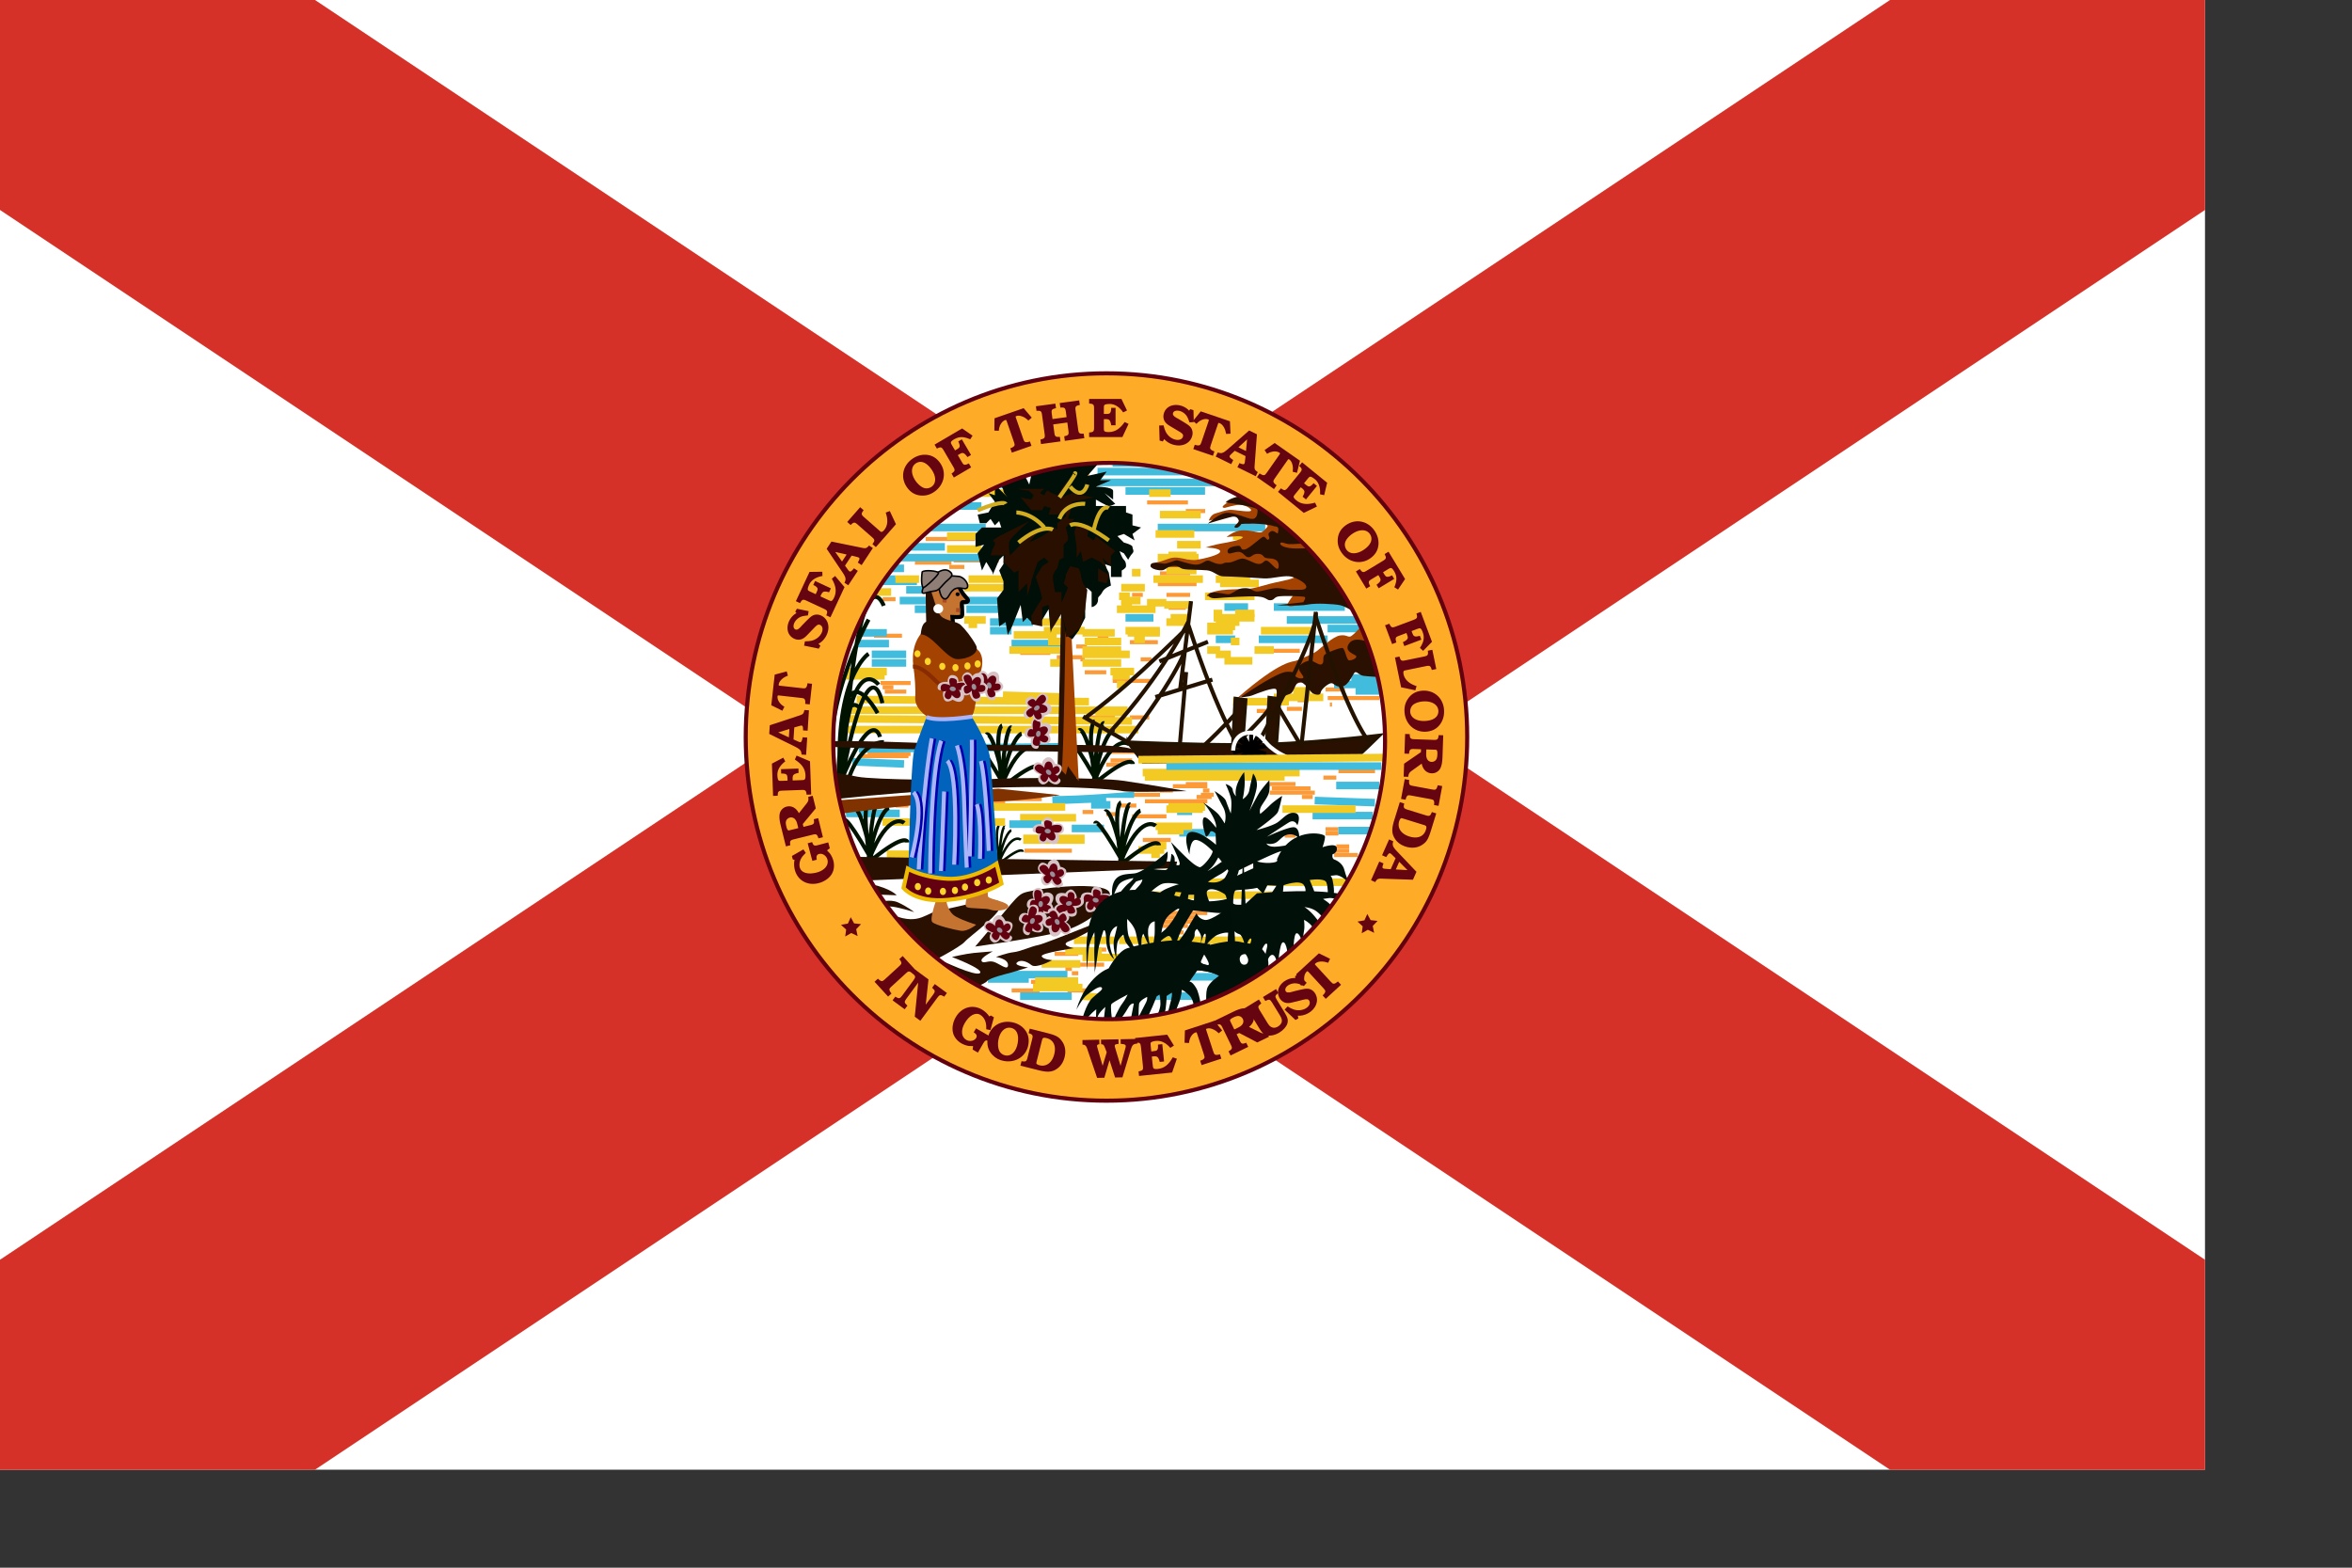
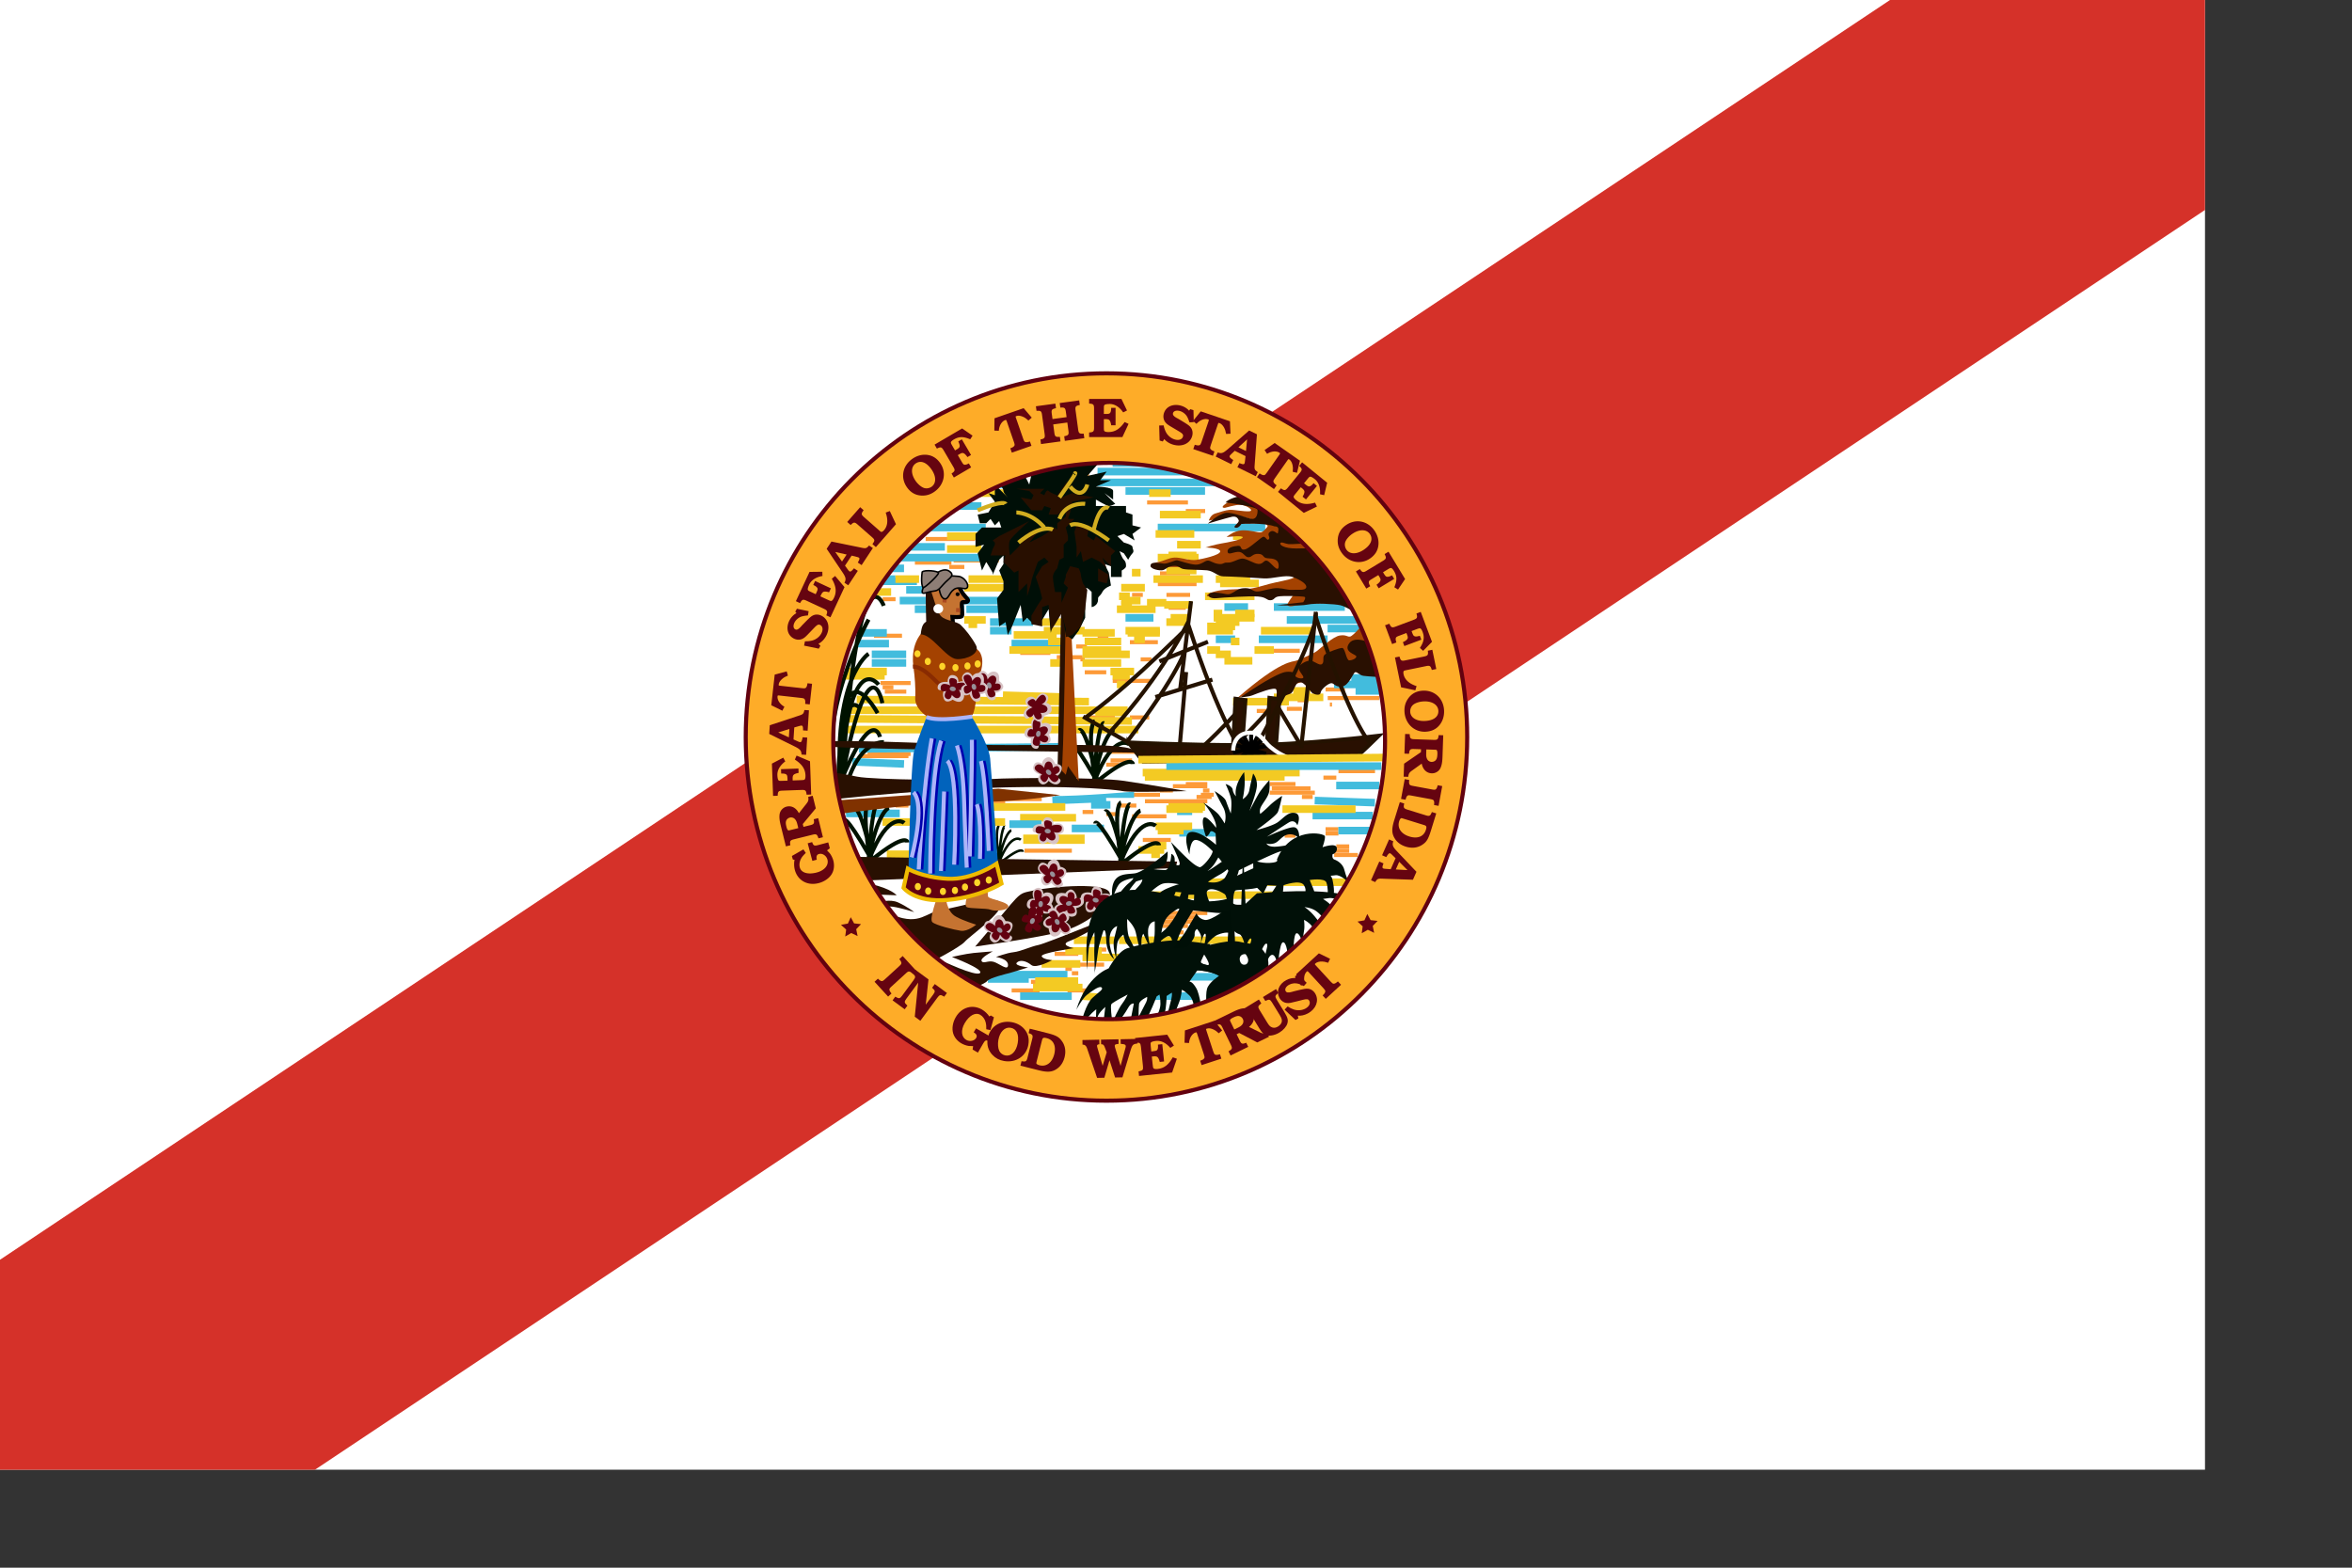
<svg xmlns="http://www.w3.org/2000/svg" height="529.134" version="1" width="793.701">
  <rect width="100%" height="100%" fill="#333333" stroke="none" />
  <path fill="#fff" fill-rule="evenodd" d="M0 0h744.094v496.063H0z" />
-   <path d="M0 70.866l637.795 425.197h106.3v-70.866L106.298 0H0v70.866z" fill="#d53129" fill-rule="evenodd" />
  <path d="M0 425.197L637.795 0h106.3v70.866L106.298 496.063H0v-70.866z" fill="#d53129" fill-rule="evenodd" />
  <path d="M489.07 255.843a110.76 106.445 0 1 0-221.52 0 110.76 106.445 0 1 0 221.52 0z" transform="matrix(1.019 0 0 1.04 -9.486 -14.627)" fill="#fff" fill-rule="evenodd" stroke="#000" stroke-width="1pt" />
  <path d="M308.738 189.904h12.335M321.799 189.179h15.237M312.366 181.923h16.688M320.347 191.356h5.08M297.854 202.24h4.354M294.952 214.574h9.433M297.129 230.537h10.158M297.854 231.988h3.628M298.58 233.44h7.256M289.873 255.206h16.688M292.775 254.48h14.512M302.208 271.895h4.353M334.133 270.444h5.08M337.761 269.718h13.786M345.743 287.132h15.962M341.39 334.294h9.432M347.92 331.392h2.902M350.822 324.862h6.53M355.9 321.96h7.982M366.784 320.508h2.903M361.705 328.49h2.177M359.529 327.039h2.176M393.63 308.174h13.787M392.18 309.625h11.609M392.18 311.076h10.883M392.18 312.527h8.707M392.905 314.704h6.53M371.138 320.508h2.177M363.156 325.587h9.433M360.254 334.294h6.53M360.98 330.667h2.176M364.608 242.872h12.334M366.059 242.146h10.158M374.766 256.658h7.256M373.315 258.109h4.353M386.375 270.444h21.042M400.16 264.639h7.257M395.807 265.365h11.61M391.454 266.816h4.353M382.022 268.267h9.432M405.966 266.816h2.176M405.24 268.267h4.353M403.789 268.992h5.079M375.491 229.811h13.06M366.059 226.909h7.256M344.291 220.379h10.159M365.333 221.83h-8.707M381.296 216.75h9.432M384.924 222.555h3.628M385.65 200.788h-3.628M390.728 197.16h13.06M391.454 193.532h10.158M387.1 169.588h13.787M400.16 172.49h6.531M383.473 162.332h5.804M385.65 163.058h3.627M393.63 200.788h7.982M394.356 205.142h5.805M370.412 215.3h3.628M364.608 222.555h1.45M363.156 218.202h3.628M374.766 253.755h10.158M382.022 275.523h11.609M385.65 283.504h9.432M376.942 271.895h6.53M373.315 274.797h4.353M365.333 274.071h3.628M381.296 242.146h6.53M355.9 213.123h2.177M347.92 171.765h13.785M355.175 160.156h12.335M361.705 188.453h13.06M429.184 219.653h9.433M447.324 232.714h6.53M448.05 235.616h17.413M434.263 239.244h5.08M437.891 236.341h3.628M424.105 239.97h5.08M428.458 264.639h8.707M429.184 266.09h13.06M443.696 267.541h-15.238M450.226 288.583h7.981M449.5 287.132h5.805M450.951 285.68h4.354M447.324 279.876h4.353M447.324 281.327h4.353M433.538 282.053h3.627M439.342 268.992h3.628M446.598 262.462h4.353M451.677 260.285h12.335M448.775 237.793h.725M420.477 194.983h-4.353" fill="none" stroke="#fd9a38" stroke-width="1.024pt" />
  <path d="M375.453 156.281h15.237M402.3 159.183h-31.926M411.732 162.811h-43.535M379.807 165.714h26.846M426.97 178.048h-36.28M323.212 170.793h7.981M335.546 163.537h4.354M313.78 178.048h18.864M306.523 184.579h12.335M303.621 188.207h27.572M300.719 191.834h4.353M297.816 195.462h4.354M297.09 196.188h12.336M326.114 205.62h16.688M326.114 202.718H339.9M299.993 217.23H289.11M289.835 213.602h.726M299.268 213.602h-8.707M305.798 199.09h7.981M303.621 202.718h23.944M308.7 205.62h.726M325.388 205.62H308.7M379.807 208.523h9.432M421.165 204.895h-7.982M429.872 204.895h23.944M434.225 209.248h23.944M424.793 215.778h23.218M448.011 212.15h11.61M382.709 268.02h-26.846M355.137 270.197l18.14-.726M368.197 271.648h6.53M361.667 279.63h10.884M450.913 265.118h14.512M443.658 270.197l20.316.725M442.932 275.276h20.316M451.639 280.355h10.884M294.189 220.858h11.609M294.189 223.76h11.609M334.095 209.974h14.512M334.095 212.876h7.256M341.351 217.23h17.414M410.281 215.778h6.53M455.992 228.839h10.158M450.188 231.016h16.688M457.444 233.192h10.883M360.216 328.969h-22.493M333.37 330.42h13.786M344.253 336.224h17.414M289.835 252.783l68.93-.726M397.22 273.825h5.08M397.946 281.08h12.335M403.025 336.224H389.24M401.574 329.694h13.06M285.482 274.55h18.139M287.658 257.136l17.414.726" fill="none" stroke="#42bcdd" stroke-width="2.56" />
  <path d="M391.416 173.695h13.786M387.788 166.44h7.256M389.965 180.225h13.06M390.69 188.206h5.08M394.318 187.48h9.433M404.476 188.206h-3.628M389.24 195.462h16.688M387.063 203.444h6.53M392.867 204.17h9.433M381.258 220.857h-15.963M365.295 223.76h13.06M382.709 226.662h-7.981M369.649 240.448h10.158M379.807 212.876h11.609M365.295 213.602h10.884M407.379 212.876h8.707M409.555 208.523h13.786M410.281 209.974h7.981M406.653 201.267h16.688M376.904 205.62h13.06M342.077 214.327h14.511M352.235 212.876h13.786M342.077 198.365h-16.689M302.17 195.462h7.981M319.584 185.304h11.609M319.584 180.95h14.511M329.742 166.44h10.884M410.281 195.462h11.61M411.732 196.913h13.06M416.086 180.95h4.353M425.518 212.876h18.14M413.183 223.034h9.433M423.341 219.406h6.53M407.379 219.406h4.353M410.281 220.857h5.079M415.36 216.504h2.902M407.379 211.425h9.432M432.774 273.1h24.67M366.02 216.504h12.336M395.044 208.523h6.53M393.593 209.974h7.255M393.593 192.56h10.158M397.22 183.853h7.982M382.709 215.778h3.628M365.295 219.406h13.06M325.388 209.248h7.256M329.742 210.7h-2.902M340.626 219.406h18.865M353.686 216.504h7.256M378.356 198.365h7.98M381.983 193.286h2.903M377.63 201.267h3.628M378.356 202.718h6.53M376.904 231.016h2.903" fill="none" stroke="#f3ca23" stroke-width="2.56" />
  <g color="#000" font-family="Bitstream Vera Sans" writing-mode="lr" font-weight="100" font-size="12" stroke-width="1pt" fill="none" stroke="#001200" font-stretch="ultra-condensed" letter-spacing="0">
    <path d="M337.11 291.094c4.175-10.537 7.356-7.654 7.356-7.654M337.508 291.293c7.554-6.163 7.654-3.777 7.654-3.777M336.911 291.492c1.988-10.636 4.374-11.233 4.374-11.233M337.01 291.393c.796-13.022 2.088-12.426 2.088-12.426M337.309 291.094c-1.988-12.028-.1-12.525-.1-12.525M337.607 290.498c-2.485-11.531-3.678-10.04-3.678-10.04M337.309 290.498c-5.467-9.543-5.467-7.555-5.467-7.555" style="marker:none" stroke-width=".634pt" />
  </g>
  <path d="M381.258 228.113h-5.805M326.84 195.462h13.06M378.356 204.17h3.627M359.49 209.974h-7.98M354.411 223.76h5.805M409.555 207.072h2.903M423.341 207.072h-6.53M380.532 213.602h10.884M416.086 236.82h18.865M436.402 233.192h5.804M446.56 235.37h-16.688M385.611 260.764h52.968M386.337 262.215h47.162M394.318 272.374h12.335M405.928 273.1h-12.335M389.965 278.904H402.3M390.69 280.355h8.707M388.514 285.434h5.079M384.16 286.885h8.707M286.207 226.662h13.06M284.756 228.113h13.786M300.719 199.816h-7.256" fill="none" stroke="#f3ca23" stroke-width="2.56" />
  <path d="M351.51 325.34h13.06M359.49 320.987h12.335M362.393 317.36h13.786M349.332 331.145h14.512M348.607 333.322h16.688M365.295 336.224l10.884.726M365.295 323.164h12.335M284.756 246.253h99.404M284.756 242.625l97.227.725M286.933 239.723h93.6M289.11 236.095l78.362.725M338.449 234.643l23.218.726M297.816 277.453h41.358M307.975 272.374h51.516M344.253 276.001h18.865" style="marker:none" color="#000" font-family="Bitstream Vera Sans" writing-mode="lr" font-weight="100" font-size="12" stroke-width="2.56" fill="none" stroke="#f3ca23" font-stretch="ultra-condensed" letter-spacing="0" />
  <path d="M340.626 278.178h10.883" fill="none" stroke="#42bcdd" stroke-width="2.56" />
  <path d="M345.295 283.257h20.726" fill="none" stroke="#f3ca23" stroke-width="3.141" />
  <path d="M299.268 288.336h8.707M407.379 297.769h47.162M384.886 302.122h47.162M388.514 288.336h2.902M377.63 317.36h47.163" fill="none" stroke="#f3ca23" stroke-width="2.56" />
  <g fill="none" stroke="#001200" stroke-width="1pt">
    <path d="M282.516 267.025c-8.02-24.383 10.588-57.91 10.588-57.91M283.8 267.988c-3.209-39.142 9.304-47.323 9.304-47.323M285.083 267.186c4.331-17.646 13.154-16.683 13.154-16.683M283.318 264.78c11.07-27.271 13.636-16.042 13.636-16.042M282.837 264.459c.802-35.292 7.54-25.186 7.54-25.186M284.28 265.1c-2.726-51.493 11.872-24.383 11.872-24.383M283.479 266.223c2.727-49.087 12.993-35.13 12.993-35.13M283.479 265.742c9.946-51.815 14.277-28.394 14.277-28.394M283.96 266.705c5.454-85.984 14.277-62.242 14.277-62.242" stroke-width="1.024pt" />
  </g>
  <g color="#000" font-family="Bitstream Vera Sans" writing-mode="lr" font-weight="100" font-size="12" stroke-width="1pt" fill="none" stroke="#001200" font-stretch="ultra-condensed" letter-spacing="0">
    <path d="M293.264 290.126c6.738-17.005 11.871-12.353 11.871-12.353M293.906 290.446c12.191-9.946 12.352-6.096 12.352-6.096M292.943 290.767c3.209-17.164 7.059-18.127 7.059-18.127M293.104 290.607c1.283-21.015 3.368-20.052 3.368-20.052M293.585 290.126c-3.208-19.411-.16-20.213-.16-20.213M294.066 289.163c-4.01-18.608-5.935-16.202-5.935-16.202M293.585 289.163c-8.823-15.4-8.823-12.192-8.823-12.192" style="marker:none" stroke-width="1.024pt" />
  </g>
  <g color="#000" font-family="Bitstream Vera Sans" writing-mode="lr" font-weight="100" font-size="12" stroke-width="1pt" fill="none" stroke="#001200" font-stretch="ultra-condensed" letter-spacing="0">
-     <path d="M338.02 265.1c6.738-17.004 11.871-12.352 11.871-12.352M338.662 265.421c12.192-9.946 12.352-6.096 12.352-6.096M337.7 265.742c3.208-17.164 7.058-18.127 7.058-18.127M337.86 265.582c1.283-21.015 3.369-20.052 3.369-20.052M338.341 265.1c-3.208-19.41-.16-20.212-.16-20.212M338.823 264.138c-4.01-18.608-5.936-16.202-5.936-16.202M338.341 264.138c-8.823-15.4-8.823-12.192-8.823-12.192" style="marker:none" stroke-width="1.024pt" />
-   </g>
+     </g>
  <g color="#000" font-family="Bitstream Vera Sans" writing-mode="lr" font-weight="100" font-size="12" stroke-width="1pt" fill="none" stroke="#001200" font-stretch="ultra-condensed" letter-spacing="0">
    <path d="M369.302 263.657c6.737-17.004 11.87-12.352 11.87-12.352M369.943 263.978c12.192-9.946 12.353-6.096 12.353-6.096M368.981 264.298c3.208-17.164 7.058-18.127 7.058-18.127M369.141 264.138c1.284-21.015 3.37-20.052 3.37-20.052M369.623 263.657c-3.209-19.41-.16-20.213-.16-20.213M370.104 262.694c-4.01-18.608-5.936-16.202-5.936-16.202M369.623 262.694c-8.823-15.4-8.823-12.191-8.823-12.191" style="marker:none" stroke-width="1.024pt" />
  </g>
  <g color="#000" font-family="Bitstream Vera Sans" writing-mode="lr" font-weight="100" font-size="12" stroke-width="1pt" fill="none" stroke="#001200" font-stretch="ultra-condensed" letter-spacing="0">
    <path d="M378.125 291.088c6.737-17.004 11.87-12.352 11.87-12.352M378.766 291.409c12.192-9.946 12.352-6.096 12.352-6.096M377.804 291.73c3.208-17.165 7.058-18.128 7.058-18.128M377.964 291.57c1.284-21.015 3.37-20.053 3.37-20.053M378.446 291.088c-3.209-19.41-.16-20.213-.16-20.213M378.927 290.125c-4.01-18.608-5.936-16.202-5.936-16.202M378.446 290.125c-8.823-15.4-8.823-12.191-8.823-12.191" style="marker:none" stroke-width="1.024pt" />
  </g>
  <g fill-rule="evenodd">
    <path d="M420.045 166.528c-.907.34-5.897 2.948-7.031 3.969-1.134 1.02.34.907.34.907s3.402-1.02 5.103-1.02c1.701 0 4.31 1.473 3.63 2.04-.681.568-5.671-.453-7.145-.34-1.475.114-3.289.794-4.877 1.248-1.587.453-2.154 2.381-2.154 2.381s7.825-1.587 9.526-1.587c1.7 0 7.598 2.04 7.598 2.04s3.402.795 2.608 1.702c-.794.907-1.36 1.7-2.268 1.814-.907.114-3.402-.793-6.237-.68-2.835.113-5.217 2.268-5.217 2.268s5.67-.68 5.443.113c-.226.794-4.99 1.701-7.144 2.042-2.155.34-5.443 1.36-5.443 1.36s5.103.114 4.99 1.361c-.114 1.248-5.898 2.495-8.052 2.835-2.155.34-5.33-.907-7.371-.793-2.042.113-3.403 1.134-5.444 1.474-2.041.34-2.608 1.7-2.608 1.7l30.846.114 18.711 2.268s.34.454-1.247 1.248c-1.588.794-6.01 1.474-8.052 2.041-2.041.567-5.443 1.588-7.258 1.701-1.814.113-6.35.113-9.072.454-2.722.34-5.67 1.474-4.763 2.041s29.145-.567 29.145-.567-1.134 1.474-1.588 2.268c-.453.794-1.134 1.474.34 1.701 1.475.227 11.908-3.062 11.908-3.062l9.526-1.474-20.413-31.073-16.33-2.494z" fill="#a44201" />
    <path d="M430.024 177.641c-3.288-1.247-11.113-.794-11.113-.794s-.907 1.588-2.041 1.248c-1.134-.34 1.474-1.588 1.134-2.495-.34-.907-1.021-1.474-2.495-1.134-1.474.34-7.938 2.268-7.938 2.268s3.628-3.289 6.123-3.63c2.495-.34 7.485 2.042 8.96 2.042 1.473 0 1.814-1.928 1.7-3.062-.113-1.134-10.773-2.495-10.773-2.495s.68-1.02 3.515-1.814 7.258-.113 7.258-.113l9.072 8.845 8.846 6.804s-6.464.454-7.485.34c-1.02-.113-2.381-.907-2.721-.34-.34.567 1.134 1.815 5.443 1.815 4.31 0 7.031-.34 7.031-.34l14.175 22.907s-4.309-2.949-6.35-3.402c-2.041-.454-8.392-.794-11.114-.227-2.721.567-10.433.227-10.433.227l8.96-1.02s1.133-1.588.453-1.815c-.68-.227-7.485-.454-8.96-.114-1.473.34-1.133 1.134-2.494 1.248-1.36.113-1.247-1.02-4.196-1.248-2.948-.226-11.907.34-14.062.567-2.155.227-3.175-.793-2.495-1.474.68-.68 2.835-.453 4.65-.113 1.814.34 2.154.453 3.629-.454 1.474-.907 2.04-1.36 4.082-1.36 2.041 0 2.382 1.247 4.083 1.133 1.7-.113 4.65-1.247 6.804-1.134 2.154.114 3.175.68 4.99.567 1.814-.113 4.195.34 4.536-.794.34-1.134-2.042-2.608-4.536-3.515-2.495-.907-6.805.68-9.867.454-3.061-.227-11.453-.68-13.495-.68-2.04 0-3.288-1.815-5.556-2.042-2.268-.227-6.578-.114-8.052-.454-1.474-.34-1.36-1.247-3.515-1.02-2.155.226-2.382 1.474-3.856 1.474-1.474 0-3.97-.567-3.63-1.815.341-1.247 3.063-.567 4.424-.453 1.36.113 3.855-1.248 4.536-1.134.68.113 4.082 1.36 6.124 1.474 2.04.113 3.175-1.36 4.196-1.36 1.02 0 1.814.906 3.628 1.133 1.815.227 1.475-.567 3.062-.453 1.588.113 3.402-1.248 4.877-1.361 1.474-.114 3.855 1.7 5.556 1.814 1.701.114 1.815-1.587 3.062-1.02 1.248.567 3.63 4.309 3.743 1.814.113-2.495-1.928-2.608-3.743-2.722-1.814-.113-1.02-1.36-3.062-1.474-2.04-.113-2.154 1.134-3.402 1.134-1.247 0-1.7-1.928-3.515-1.814-1.815.113-3.402 1.247-3.516-.114-.113-1.36 2.042-1.814 3.516-1.928 1.474-.113.567 1.588 2.268 1.248 1.7-.34 5.557-4.31 6.35-4.31.794 0 1.248 1.588 1.815.794.567-.793-.907-1.587.454-2.494 1.36-.908 2.494 1.247 2.608.34.113-.907.567-2.155-1.248-2.155z" fill="#291001" />
    <path d="M417.55 235.59c14.97-13.041 18.712-12.134 19.846-12.588 1.134-.453 5.556-2.154 7.03-3.288 1.475-1.134 5.444-4.877 7.712-5.217 2.268-.34 2.495.567 3.516.34 1.02-.226 4.536-4.422 4.536-4.422l5.783 15.876-16.67.907s-11.68 3.63-12.248 3.63c-.567 0-9.98 1.587-9.98 1.587l-9.525 3.175z" fill="#a44201" />
    <path d="M418.57 235.363c9.186-6.237 13.382-8.165 14.97-8.505 1.588-.34 3.856 0 3.515.907-.34.908 2.268 1.588 2.722 1.021.454-.567-1.814-2.381-1.474-3.516.34-1.134 2.608-2.381 3.969-2.268 1.36.114 2.948 1.815 3.856 1.134.907-.68 0-2.381.907-3.175s4.876-2.268 5.897-2.268c1.02 0 1.36 4.196 2.381 4.196 1.021 0 2.495-.68 2.382-1.36-.114-.681-4.536-1.475-2.382-4.424 2.155-2.948 8.279.454 8.279.454l4.423 11.114s-6.578-.34-7.939-.567c-1.36-.227-2.041-1.361-2.721-1.248-.68.114-2.155 4.65-4.537 4.876-2.381.227-2.608-1.247-3.628-1.134-1.021.114-3.403 2.042-3.516 3.176-.113 1.134-1.928.68-2.722.227-.793-.454-2.721-3.97-4.422-3.743-1.701.227-1.701 3.516-3.29 3.97-1.587.453-4.762 2.267-4.762 2.267s.68-2.608.227-3.742c-.454-1.134-6.578 1.36-8.052 1.928-1.474.567-4.082.68-4.082.68z" fill="#291001" />
  </g>
  <g fill-rule="evenodd">
    <path d="M301.49 308.942c9.197 3.516 10.82-1.082 16.5-1.893 5.68-.812 18.663-5.14 19.745-2.164 1.082 2.975-10.549 11.09-12.172 12.983-1.623 1.893-12.171 7.303-12.171 7.303l-13.254-14.606 1.352-1.623zM317.449 324.089s11.901 5.68 13.253 4.328c1.353-1.353-9.466-5.41-9.466-5.41s4.598-1.082 7.303-1.352c2.704-.27 6.491-.541 6.491-.541s-4.328 2.164-3.787 3.245c.541 1.082 2.164-.27 4.058.271 1.893.54 4.868 3.246 4.868 1.082 0-2.164-4.057-2.705-4.057-2.705s3.516-1.352 5.95-1.623c2.435-.27 5.68-1.893 8.386-2.434 2.704-.541 28.4-11.09 28.4-11.09s-14.065 8.385-17.852 9.737c-3.786 1.353 1.353 2.435 1.353 2.435s-11.09 1.623-10.82 2.705c.271 1.082 3.517 1.352 3.517 1.352s-5.41 2.975-7.033 1.623c-1.623-1.353-3.786-1.893-4.868-.812-1.082 1.082 3.786 1.623 3.786 1.623s-5.139 1.623-6.22 1.894c-1.083.27-6.763 1.623-7.574 2.705-.812 1.081-7.033 3.245-7.033 3.245l-8.655-10.278z" fill="#291001" />
    <path d="M329.08 319.49c16.499-19.203 13.524-17.58 19.745-18.933 6.22-1.352 25.425-2.975 25.696 1.082.27 4.057-8.115 10.549-15.959 12.713-7.844 2.163-29.482 5.139-29.482 5.139zM287.425 289.197l109.816 1.623-.54 2.164-107.923 4.327-1.353-8.114zM293.917 298.393c7.032 1.623 8.655 3.787 8.655 3.787l-7.032-.27 1.082 2.704s3.516-1.352 6.491 0c2.976 1.353 5.41 3.246 5.41 3.246s-5.95-1.893-8.115-1.893c-2.163 0-7.303.27-7.303.27l.812-7.844z" fill="#291001" />
    <path d="M279.31 264.042c71.679 2.164 70.056-1.082 73.842-1.082 3.787 0 24.885.541 27.32 1.352 2.433.812 4.056 2.705 4.056 2.705s-20.827 1.894-29.753 1.623c-8.926-.27-15.958-.27-24.073-.27-8.114 0-47.875 2.705-47.875 2.705l-3.516-7.033z" fill="#fff" />
    <path d="M281.745 252.14c11.63.812 101.701 1.894 101.701 1.894-1.081-4.328-34.621-1.623-65.456-2.975-30.835-1.353-39.761-.812-39.761-.812l.27 2.705 3.246-.811z" fill="#291001" />
    <path d="M280.934 270.263l1.082 4.598s35.703-4.868 47.334-4.327c11.63.54 28.4-2.164 28.4-2.164l-20.826-2.164-55.99 4.057z" fill="#803200" />
    <path d="M281.745 269.722c63.293-6.762 94.669-3.246 97.103-2.705 2.435.541 21.639 0 21.639 0s-14.065-2.434-21.639-3.516c-7.573-1.082-36.515-1.082-44.63-.541-8.114.541-39.49.27-44.9-.811-5.409-1.082-10.819-1.894-10.819-1.894l3.246 9.467z" fill="#291001" />
  </g>
  <path d="M358.217 199.816l-1.451 64.576h6.53l-2.903-64.576h-2.176z" fill="#291001" fill-rule="evenodd" />
  <path d="M358.217 260.039c.725-.726 1.45-55.144 1.45-55.144h1.452l2.902 58.772-3.628-5.08-.725 2.903-1.451-1.451z" fill="#a44201" fill-rule="evenodd" />
  <path d="M334.998 193.285l-2.176-3.627-1.452 2.902-1.45-5.805 2.176-2.902-2.902.726v-4.354l2.176-2.177h6.53l-.725-2.176-1.451 1.45-1.451-2.176-1.451 1.451h-2.177l-.726-2.902 3.628-.726 2.177-3.628-2.177-2.902 2.177.726v-3.628l4.353 4.353s-1.45-1.45-1.45-2.176c0-.726-1.452-2.903-1.452-2.903l7.256-5.079 2.902 5.805 1.451-6.53 23.944-2.903-5.804 6.53 6.53-1.45-2.177 2.902h3.628l-5.079 2.176s5.805 0 5.805 1.452v2.902l-2.903-2.177 3.628 3.628s-1.45.726-2.177.726c-.725 0-4.353-2.177-4.353-2.177v2.177h10.158v2.176l2.177.726v3.628l2.902.725-2.902 2.177.725 2.177-3.627-2.177-2.177.726 2.177 2.176s2.902.726 2.902 1.452c0 .725.725 1.45 0 2.176-.726.726-1.451 2.177-1.451 2.177l-1.451-2.177-1.452-.725s.726 2.176 1.452 2.902c.725.726.725 1.451.725 2.177 0 .725-1.451 1.45-1.451 1.45v2.178h-3.628v-3.628l-2.177-.726 1.451 2.902.726 4.354s-2.177.726-2.902 2.177c-.726 1.45-1.451 1.45-1.451 2.176 0 .726 0 1.452-.726 2.177-.726.726-1.451.726-1.451.726v-5.08l-.726-.725s-1.45-1.451-1.45 0v9.433l-2.178 4.353-2.176 2.902-2.177-1.45-.726-4.354-.725-2.903-2.177.726-1.451 5.805-.726-7.982-2.176 3.628-2.903 1.451-2.176-2.176-1.452 1.45-.725-5.804-2.903 7.256-1.45 2.902-.726-4.353-2.177 1.45-.726-9.432 2.177-2.902v-2.902l-1.451-3.628 1.451-2.177v-2.902l-1.451 1.451-2.177 5.08v-.727z" fill="#000f07" fill-rule="evenodd" />
  <path d="M335.724 183.853v-.726l-.726-.725 2.177-1.451 4.353-2.177 5.805-2.902s-5.805 5.079-6.53 6.53c-.726 1.451 0 5.079 0 5.079l2.902-2.902 3.628-5.08 3.628-.725-3.628 4.353 4.354-2.176 4.353-2.903.726.726v-2.177l2.902-2.177v-2.176l-2.902 1.45h-2.903l.726-2.176-2.177-.725-.725 1.45h-3.628l-3.628-4.353 3.628.726.725-1.451-1.45-1.451-4.354-.726h9.432l-1.451 1.451 1.451.726s.726-2.177 1.451-1.451c.726.725 2.903 1.45 2.903 1.45l3.627-5.078-2.176 5.804 3.628-1.45s2.176.725 2.902.725 4.353.725 4.353.725l-7.255 1.451-.726 3.628-.726 2.177h2.177l-2.902 2.902.725 2.903v1.45l-1.45 1.452v4.353l-1.452.726-.725 2.902s-1.452 1.451-1.452 2.903c0 1.45.726 5.079.726 5.079h2.177v3.628l2.176-5.08-1.45-1.45.725-2.177v-.726l1.451-2.902 2.902.725s.726 1.451.726 2.177.726 2.902.726 2.902l1.45 2.177-.725 6.53-1.451 5.805-2.902 2.902-2.177.726v-2.902l-1.451-5.08-2.177 3.628-1.451 2.177-.726-8.707-2.176.726v6.53l-3.628-.726v-2.902l2.176-3.628 1.452-2.177-.726-2.902-1.451-4.353 2.177-3.628 2.176-1.451-1.45-1.452-2.178 1.452s-2.176 5.804-2.176 6.53c0 .725-1.451 5.079-1.451 5.079v-4.354l-2.903 2.903v-7.256l-1.45.725-1.452-1.45-2.177-2.177.726-2.177h-5.08l.726-2.177.726-1.451z" fill="#280f00" fill-rule="evenodd" />
  <path d="M363.296 177.323l-.726 2.177.726 5.079v3.627l1.451-2.176.726 3.628 2.902-1.452 2.902 1.452 2.177 2.176-1.451-3.628 2.902 2.903v-3.628l1.451-1.451-6.53-5.08-.726 1.452-2.176-1.451.725-3.628h-4.353zM370.552 191.834v4.354l2.902.725.725-2.902-3.627-2.177z" fill="#280f00" fill-rule="evenodd" />
  <path d="M343.705 183.127c7.982-6.53 11.61-4.353 11.61-4.353M361.12 177.323c3.627-2.177 13.06 5.079 13.06 5.079M369.1 178.774c2.177-9.433 5.08-7.256 5.08-7.256M357.491 167.89c7.256-10.158 5.08-7.981 5.08-7.981M361.12 164.262c4.353 5.08 5.804-.725 5.804-.725M352.412 178.048c-4.353-5.079-9.432-5.079-9.432-5.079M357.491 175.146c2.177-5.805 8.707-5.079 8.707-5.079M329.92 172.244c8.706-3.628 9.432-2.177 9.432-2.177" fill="none" stroke="#d3ae20" stroke-width="1.024pt" />
  <g>
    <path d="M323.513 197.71s.836 1.891 1.584 2.859c.748.967 1.891 1.891 1.495 2.375-.395.484-1.363.132-1.847.352-.484.22.22 4.179-.132 4.663s-3.211.308-3.211.308l.308 3.783-8.358-.616-.264-14.12 10.425.396z" fill="#c57331" fill-rule="evenodd" stroke="#000" stroke-width="1.024pt" />
    <path d="M316.348 302.607s-2.855 7.569-1.726 8.63c1.128 1.063 7.303 2.59 9.627 2.922 2.324.332 5.179-2.058 5.179-2.058s-4.382-1.328-6.839-2.722c-3.187-1.66-3.453-6.706-3.453-6.706l-2.788-.066z" fill="#c57331" fill-rule="evenodd" />
    <path d="M312.81 241.677l15.097.24s5.751 9.107 6.23 14.14c.48 5.032 2.637 35.706 2.637 35.706s-10.065 5.512-17.255 5.512c-7.19 0-12.94-3.834-12.94-3.834s.718-36.187 1.917-40.021c1.198-3.834 4.313-11.743 4.313-11.743z" fill="#0163bc" fill-rule="evenodd" />
    <path d="M312.696 211.977c-5.577 4.448-4.714 11.42-4.382 13.677.332 2.258.73 6.64.531 9.893-.199 3.254 3.386 6.374 5.378 6.905 1.992.532 5.511.664 8.1.532 2.59-.133 4.648-.266 5.843-1.727 1.195-1.46 1.66-10.49 2.457-13.212.797-2.723 1.394-5.246.199-7.636-1.195-2.39-10.756-7.569-11.752-7.702-.996-.133-6.374-.73-6.374-.73z" fill="#a44201" fill-rule="evenodd" />
    <path d="M326.838 301.212s-1.66 4.25-.664 4.913c.996.664 6.64.332 8.1.93 1.461.598 5.71.266 5.976-.996.266-1.261-3.519-2.058-5.311-2.656-1.793-.597-1.528-.73-1.594-1.66-.066-.93-.2-2.19-.2-2.19l-6.307 1.66z" fill="#c57331" fill-rule="evenodd" />
    <path d="M306.339 293.201l-1.438 6.47s3.79 5.033 14.814 4.075c11.024-.959 18.257-5.512 18.257-5.512l-1.678-6.71s-7.96 5.552-16.587 5.073c-8.627-.48-13.368-3.396-13.368-3.396z" fill="#630110" fill-rule="evenodd" stroke="#efbb00" stroke-width="1.024pt" />
    <g fill-rule="evenodd">
      <path d="M351.68 257.762c0-1.088 1.055-2.177 2.177-2.177 1.45 0 2.176 2.177 2.176 2.177s2.903 0 2.177 2.177-2.177 2.177-2.177 2.177 2.903.725 1.451 2.176c-1.45 1.451-3.627-.725-3.627-.725s-1.452 2.176-2.903.725c-1.45-1.45 0-2.902 0-2.902s-2.902-.726-2.176-2.902c.725-2.177 2.902-.726 2.902-.726z" fill="#d7c3c5" />
      <path d="M352.405 259.213s0-2.176 1.452-2.176c1.45 0 1.45 2.176 1.45 2.176s1.452-1.45 2.177 0c.726 1.451-1.45 2.177-1.45 2.177s2.176.726.725 2.177c-1.451 1.45-2.902-1.451-2.902-1.451s-.726 2.902-2.177 1.45c-1.451-1.45 0-2.176 0-2.176s-3.628-1.451-2.177-2.902 2.902.725 2.902.725z" fill="#630110" />
      <path d="M353.131 259.939c.726-.726 2.177.725 1.451 1.451-.725.726-2.177-.726-1.451-1.451z" fill="#979098" />
    </g>
    <g fill-rule="evenodd">
      <path d="M351.662 244.294c.918-.585 2.402-.281 3.006.665.78 1.223-.665 3.005-.665 3.005s1.56 2.448-.666 3.006c-2.225.559-3.005-.665-3.005-.665s.948 2.837-1.055 2.394c-2.004-.443-1.34-3.45-1.34-3.45s-2.615-.052-2.171-2.056c.443-2.004 2.447-1.56 2.447-1.56s-.949-2.838 1.277-3.396c2.225-.559 2.172 2.057 2.172 2.057z" fill="#d7c3c5" />
      <path d="M350.828 245.686s1.836-1.17 2.616.053c.78 1.224-1.055 2.394-1.055 2.394s2.004.443 1.17 1.835c-.833 1.392-2.615-.053-2.615-.053s.558 2.225-1.446 1.782c-2.003-.443-.336-3.227-.336-3.227s-2.838.948-2.394-1.056c.443-2.003 1.835-1.17 1.835-1.17s-.727-3.839 1.277-3.396c2.004.444.948 2.838.948 2.838z" fill="#630110" />
      <path d="M350.607 246.688c1.002.221.558 2.225-.444 2.003-1.001-.221-.558-2.225.444-2.003z" fill="#979098" />
    </g>
    <g fill-rule="evenodd">
      <path d="M353.061 237.223c1.078.152 2.007 1.35 1.85 2.46-.204 1.437-2.461 1.85-2.461 1.85s-.408 2.873-2.461 1.85c-2.053-1.025-1.85-2.461-1.85-2.461s-1.126 2.771-2.358 1.13c-1.233-1.64 1.227-3.49 1.227-3.49s-1.951-1.742-.31-2.975c1.64-1.233 2.873.408 2.873.408s1.126-2.772 3.18-1.748c2.053 1.024.31 2.976.31 2.976z" fill="#d7c3c5" />
      <path d="M351.522 237.737s2.156.306 1.952 1.743c-.204 1.436-2.36 1.13-2.36 1.13s1.234 1.641-.305 2.156c-1.538.515-1.951-1.743-1.951-1.743s-1.024 2.054-2.257.413c-1.233-1.64 1.844-2.67 1.844-2.67s-2.772-1.126-1.131-2.359c1.64-1.233 2.155.306 2.155.306s1.946-3.388 3.18-1.747c1.232 1.64-1.127 2.771-1.127 2.771z" fill="#630110" />
-       <path d="M350.702 238.354c.617.82-1.024 2.053-1.64 1.233-.617-.82 1.024-2.054 1.64-1.233z" fill="#979098" />
    </g>
    <g fill-rule="evenodd">
      <path d="M333.34 227.753c.533-.95 1.986-1.382 2.964-.833 1.265.71.833 2.964.833 2.964s2.53 1.42.832 2.963c-1.698 1.543-2.963.833-2.963.833s2.176 2.053.2 2.609c-1.976.555-2.809-2.409-2.809-2.409s-2.33 1.188-2.886-.788c-.555-1.975 1.42-2.53 1.42-2.53s-2.175-2.054-.477-3.597c1.698-1.543 2.886.788 2.886.788z" fill="#d7c3c5" />
      <path d="M333.263 229.374s1.065-1.899 2.33-1.188c1.266.71.2 2.608.2 2.608s1.976-.555 1.899 1.065c-.078 1.621-2.331 1.188-2.331 1.188s1.543 1.699-.433 2.254c-1.975.555-1.82-2.686-1.82-2.686s-2.054 2.176-2.609.2c-.555-1.976 1.066-1.898 1.066-1.898s-2.454-3.041-.478-3.597c1.976-.555 2.176 2.054 2.176 2.054z" fill="#630110" />
      <path d="M333.54 230.361c.988-.277 1.543 1.699.556 1.976-.988.278-1.544-1.698-.556-1.976z" fill="#979098" />
    </g>
    <path d="M308.074 224.982c3.694 0 7.873 5.279 8.621 5.674.748.396 5.323.484 5.323.484" fill="none" stroke="#892b01" stroke-width="1.024pt" />
    <g fill-rule="evenodd">
      <path d="M324.985 233.55c.647.875.448 2.378-.454 3.045-1.166.864-3.045-.453-3.045-.453s-2.332 1.728-3.044-.453c-.713-2.181.453-3.045.453-3.045s-2.764 1.144-2.462-.886c.303-2.03 3.347-1.576 3.347-1.576s-.13-2.613 1.9-2.31c2.03.302 1.728 2.332 1.728 2.332s2.764-1.145 3.477 1.036c.712 2.181-1.9 2.31-1.9 2.31z" fill="#d7c3c5" />
      <path d="M323.538 232.817s1.295 1.749.13 2.612c-1.167.864-2.462-.885-2.462-.885s-.303 2.03-1.75 1.296c-1.446-.734-.13-2.613-.13-2.613s-2.18.712-1.878-1.317c.302-2.03 3.196-.562 3.196-.562s-1.144-2.764.885-2.462c2.03.303 1.296 1.75 1.296 1.75s3.78-.994 3.477 1.036c-.303 2.03-2.764 1.145-2.764 1.145z" fill="#630110" />
      <path d="M322.523 232.665c-.151 1.015-2.181.713-2.03-.302.151-1.015 2.181-.713 2.03.302z" fill="#979098" />
    </g>
    <g fill-rule="evenodd">
      <path d="M357.035 281.564c.648.875.448 2.377-.453 3.045-1.166.864-3.045-.454-3.045-.454s-2.332 1.728-3.045-.453c-.712-2.181.454-3.045.454-3.045s-2.764 1.145-2.462-.885c.302-2.03 3.347-1.577 3.347-1.577s-.13-2.612 1.9-2.31c2.03.302 1.728 2.332 1.728 2.332s2.764-1.144 3.477 1.037c.712 2.18-1.9 2.31-1.9 2.31z" fill="#d7c3c5" />
      <path d="M355.588 280.83s1.296 1.749.13 2.613c-1.166.864-2.462-.886-2.462-.886s-.302 2.03-1.749 1.296c-1.447-.734-.13-2.613-.13-2.613s-2.18.713-1.878-1.317c.302-2.03 3.196-.561 3.196-.561s-1.145-2.765.885-2.462c2.03.302 1.296 1.749 1.296 1.749s3.779-.993 3.477 1.036c-.303 2.03-2.765 1.145-2.765 1.145z" fill="#630110" />
      <path d="M354.574 280.679c-.152 1.015-2.181.712-2.03-.303.15-1.014 2.18-.712 2.03.303z" fill="#979098" />
    </g>
    <g fill-rule="evenodd">
      <path d="M353.49 291.873c.167-1.075 1.377-1.988 2.485-1.815 1.434.223 1.816 2.486 1.816 2.486s2.867.447 1.815 2.486-2.486 1.815-2.486 1.815 2.756 1.164 1.098 2.375c-1.657 1.21-3.473-1.276-3.473-1.276s-1.769 1.927-2.979.27c-1.21-1.658.447-2.868.447-2.868s-2.756-1.164-1.703-3.203c1.052-2.04 2.98-.27 2.98-.27z" fill="#d7c3c5" />
      <path d="M353.982 293.419s.336-2.151 1.77-1.928c1.434.224 1.098 2.375 1.098 2.375s1.658-1.21 2.15.335c.494 1.546-1.768 1.927-1.768 1.927s2.039 1.053.381 2.263c-1.657 1.21-2.644-1.881-2.644-1.881s-1.164 2.756-2.374 1.098c-1.21-1.657.335-2.15.335-2.15s-3.36-1.993-1.703-3.203c1.657-1.21 2.755 1.164 2.755 1.164z" fill="#630110" />
      <path d="M354.588 294.247c.828-.605 2.039 1.053 1.21 1.658-.829.605-2.04-1.053-1.21-1.658z" fill="#979098" />
    </g>
    <g fill-rule="evenodd">
      <path d="M357.107 305.15c-.907-.6-1.234-2.08-.615-3.016.8-1.21 3.016-.615 3.016-.615s1.6-2.422 3.016-.616.616 3.016.616 3.016 2.206-2.02 2.616-.01c.41 2.01-2.606 2.626-2.606 2.626s1.016 2.411-.995 2.822c-2.01.41-2.421-1.6-2.421-1.6s-2.206 2.02-3.622.215c-1.415-1.806.995-2.822.995-2.822z" fill="#d7c3c5" />
      <path d="M358.718 305.345s-1.816-1.2-1.015-2.41c.8-1.211 2.616-.01 2.616-.01s-.41-2.012 1.2-1.817c1.61.195 1.016 2.411 1.016 2.411s1.805-1.416 2.216.595c.41 2.011-2.812 1.621-2.812 1.621s2.022 2.206.01 2.616c-2.01.41-1.815-1.2-1.815-1.2s-3.211 2.226-3.622.215c-.41-2.01 2.206-2.02 2.206-2.02z" fill="#630110" />
      <path d="M359.724 305.14c-.206-1.005 1.805-1.416 2.01-.41.206 1.005-1.805 1.415-2.01.41z" fill="#979098" />
    </g>
    <g fill-rule="evenodd">
      <path d="M373.088 305.22c.556.936.206 2.41-.759 2.984-1.247.741-2.983-.76-2.983-.76s-2.495 1.483-2.983-.759c-.489-2.242.759-2.983.759-2.983s-2.866.859-2.36-1.13c.506-1.989 3.49-1.23 3.49-1.23s.135-2.612 2.124-2.106c1.989.506 1.483 2.495 1.483 2.495s2.865-.859 3.354 1.383c.488 2.242-2.125 2.106-2.125 2.106z" fill="#d7c3c5" />
      <path d="M371.723 304.344s1.112 1.87-.135 2.612c-1.248.742-2.36-1.13-2.36-1.13s-.506 1.99-1.87 1.112c-1.366-.877.135-2.612.135-2.612s-2.242.488-1.736-1.5c.506-1.99 3.236-.236 3.236-.236s-.859-2.866 1.13-2.36c1.989.507 1.112 1.872 1.112 1.872s3.86-.606 3.354 1.383c-.506 1.988-2.866.859-2.866.859z" fill="#630110" />
      <path d="M370.729 304.09c-.253.995-2.242.489-1.989-.506.253-.994 2.242-.488 1.989.506z" fill="#979098" />
    </g>
    <g fill-rule="evenodd">
      <path d="M352.112 301.637c.855-.674 2.362-.52 3.057.362.899 1.14-.362 3.057-.362 3.057s1.797 2.279-.361 3.057c-2.159.778-3.057-.362-3.057-.362s1.227 2.729-.811 2.487c-2.038-.24-1.676-3.298-1.676-3.298s-2.608.209-2.367-1.83c.24-2.038 2.279-1.796 2.279-1.796s-1.227-2.729.931-3.507c2.159-.778 2.367 1.83 2.367 1.83z" fill="#d7c3c5" />
      <path d="M351.422 303.105s1.709-1.347 2.607-.208c.899 1.14-.81 2.487-.81 2.487s2.038.241 1.347 1.71c-.69 1.468-2.607.208-2.607.208s.778 2.158-1.26 1.917c-2.039-.24-.658-3.177-.658-3.177s-2.728 1.227-2.487-.811c.24-2.038 1.71-1.348 1.71-1.348s-1.108-3.747.93-3.506c2.038.241 1.228 2.728 1.228 2.728z" fill="#630110" />
      <path d="M351.301 304.124c1.02.12.778 2.159-.24 2.038-1.02-.12-.779-2.158.24-2.038z" fill="#979098" />
    </g>
    <g fill-rule="evenodd">
      <path d="M334.982 311.2c-.074-1.086.905-2.244 2.024-2.32 1.448-.098 2.32 2.024 2.32 2.024s2.895-.197 2.32 2.024c-.577 2.221-2.025 2.32-2.025 2.32s2.945.526 1.596 2.073c-1.35 1.546-3.669-.478-3.669-.478s-1.3 2.27-2.846.921c-1.547-1.35-.197-2.896-.197-2.896s-2.945-.527-2.37-2.747c.577-2.221 2.847-.921 2.847-.921z" fill="#d7c3c5" />
      <path d="M335.805 312.598s-.148-2.172 1.3-2.27c1.448-.099 1.595 2.073 1.595 2.073s1.35-1.546 2.172-.148c.822 1.399-1.3 2.27-1.3 2.27s2.22.577.872 2.123c-1.35 1.546-2.995-1.25-2.995-1.25s-.526 2.944-2.073 1.595c-1.546-1.35-.147-2.172-.147-2.172s-3.718-1.201-2.37-2.748c1.35-1.546 2.946.527 2.946.527z" fill="#630110" />
      <path d="M336.578 313.273c.674-.773 2.22.576 1.546 1.35-.675.772-2.22-.577-1.546-1.35z" fill="#979098" />
    </g>
    <g fill-rule="evenodd">
-       <path d="M350.405 307.843c1.027-.36 2.403.275 2.775 1.334.48 1.37-1.334 2.774-1.334 2.774s.96 2.74-1.334 2.775c-2.294.035-2.775-1.334-2.775-1.334s.276 2.979-1.573 2.09c-1.85-.89-.516-3.664-.516-3.664s-2.534-.65-1.645-2.499c.889-1.85 2.739-.96 2.739-.96s-.276-2.979 2.018-3.015c2.294-.035 1.645 2.5 1.645 2.5z" fill="#d7c3c5" />
      <path d="M349.276 309.008s2.054-.72 2.534.65c.48 1.369-1.574 2.089-1.574 2.089s1.85.89.72 2.054c-1.129 1.165-2.534-.65-2.534-.65s.036 2.295-1.814 1.406c-1.85-.89.41-3.22.41-3.22s-2.98.276-2.09-1.573c.889-1.85 2.054-.72 2.054-.72s.169-3.904 2.018-3.015c1.85.89.276 2.98.276 2.98z" fill="#630110" />
      <path d="M348.831 309.933c.925.445.036 2.294-.889 1.85-.925-.445-.036-2.295.89-1.85z" fill="#979098" />
    </g>
    <g fill-rule="evenodd">
      <path d="M358.061 314.543c-.294 1.048-1.604 1.81-2.684 1.507-1.397-.393-1.507-2.685-1.507-2.685s-2.794-.785-1.507-2.684c1.287-1.9 2.685-1.507 2.685-1.507s-2.598-1.483-.809-2.488c1.79-1.004 3.297 1.68 3.297 1.68s1.986-1.703 2.99.087c1.005 1.79-.785 2.794-.785 2.794s2.598 1.483 1.31 3.383c-1.287 1.899-2.99-.087-2.99-.087z" fill="#d7c3c5" />
      <path d="M357.755 312.95s-.589 2.095-1.986 1.703c-1.397-.393-.808-2.488-.808-2.488s-1.79 1.004-2.096-.59c-.306-1.593 1.986-1.702 1.986-1.702s-1.899-1.288-.11-2.292c1.79-1.005 2.402 2.182 2.402 2.182s1.484-2.598 2.488-.808c1.005 1.79-.589 2.095-.589 2.095s3.1 2.379 1.31 3.383c-1.789 1.005-2.597-1.483-2.597-1.483z" fill="#630110" />
      <path d="M357.253 312.055c-.895.502-1.9-1.287-1.005-1.79.895-.502 1.9 1.288 1.005 1.79z" fill="#979098" />
    </g>
    <g fill-rule="evenodd">
      <path d="M328.185 228.23c.532-.948 1.985-1.381 2.963-.832 1.266.71.833 2.963.833 2.963s2.531 1.421.833 2.964c-1.698 1.543-2.964.833-2.964.833s2.176 2.053.2 2.608c-1.975.555-2.808-2.408-2.808-2.408s-2.331 1.188-2.886-.788c-.555-1.976 1.42-2.53 1.42-2.53s-2.176-2.054-.477-3.597c1.698-1.543 2.886.788 2.886.788z" fill="#d7c3c5" />
      <path d="M328.107 229.851s1.066-1.898 2.331-1.188.2 2.609.2 2.609 1.976-.555 1.898 1.065c-.077 1.62-2.33 1.188-2.33 1.188s1.542 1.698-.433 2.253c-1.976.556-1.82-2.686-1.82-2.686s-2.054 2.176-2.61.2c-.555-1.975 1.066-1.898 1.066-1.898s-2.453-3.04-.478-3.596c1.976-.555 2.176 2.053 2.176 2.053z" fill="#630110" />
      <path d="M328.385 230.84c.988-.278 1.543 1.697.555 1.975-.988.277-1.543-1.698-.555-1.976z" fill="#979098" />
    </g>
    <path d="M310.77 299.254a1.03 1.162 0 1 0-2.058 0 1.03 1.162 0 1 0 2.059 0zM314.256 300.747a1.03 1.162 0 1 0-2.058 0 1.03 1.162 0 1 0 2.058 0zM319.236 300.88a1.03 1.162 0 1 0-2.058 0 1.03 1.162 0 1 0 2.058 0zM323.286 300.548a1.03 1.162 0 1 0-2.058 0 1.03 1.162 0 1 0 2.058 0zM326.672 299.42a1.03 1.162 0 1 0-2.058 0 1.03 1.162 0 1 0 2.058 0zM330.789 297.892a1.03 1.162 0 1 0-2.058 0 1.03 1.162 0 1 0 2.058 0zM334.706 297.03a1.03 1.162 0 1 0-2.058 0 1.03 1.162 0 1 0 2.058 0z" fill="#fdd428" fill-rule="evenodd" />
    <path d="M315.286 249.258c-2.988 16.864-4.383 44.22-4.383 44.22" fill="none" stroke="#0000ae" stroke-width="1.024pt" />
    <path d="M314.422 249.225c-2.987 16.864-4.382 44.219-4.382 44.219" fill="none" stroke="#acb4f9" stroke-width="1.024pt" />
    <path d="M318.473 250.055c-3.719 11.154-3.719 44.816-3.719 44.816" fill="none" stroke="#0000ae" stroke-width="1.024pt" />
    <path d="M317.61 250.021c-3.719 11.155-3.719 44.817-3.719 44.817" fill="none" stroke="#acb4f9" stroke-width="1.024pt" />
    <path d="M319.468 267.185c-.332 10.025-1.062 26.823-1.062 26.823" fill="none" stroke="#0000ae" stroke-width="1.024pt" />
    <path d="M318.605 267.151c-.332 10.026-1.062 26.824-1.062 26.824" fill="none" stroke="#acb4f9" stroke-width="1.024pt" />
    <path d="M320.53 256.827c4.05 4.05 2.325 35.057 2.325 35.057" fill="none" stroke="#0000ae" stroke-width="1.024pt" />
    <path d="M319.668 256.794c4.05 4.05 2.323 35.056 2.323 35.056" fill="none" stroke="#acb4f9" stroke-width="1.024pt" />
    <path d="M323.784 251.648c1.46 4.183 2.258 12.018 2.457 19.852.199 7.835.863 21.38.863 21.38" fill="none" stroke="#0000ae" stroke-width="1.024pt" />
    <path d="M322.921 251.615c1.46 4.183 2.257 12.017 2.457 19.852.199 7.835.863 21.38.863 21.38" fill="none" stroke="#acb4f9" stroke-width="1.024pt" />
    <path d="M328.83 249.723c.2 5.378-.73 39.372-.73 39.372" fill="none" stroke="#0000ae" stroke-width="1.024pt" />
    <path d="M327.967 249.69c.2 5.377-.73 39.372-.73 39.372" fill="none" stroke="#acb4f9" stroke-width="1.024pt" />
    <path d="M330.49 271.5c1.66 4.183 1.062 18.392 1.062 18.392" fill="none" stroke="#0000ae" stroke-width="1.024pt" />
    <path d="M329.627 271.467c1.66 4.183 1.062 18.392 1.062 18.392" fill="none" stroke="#acb4f9" stroke-width="1.024pt" />
    <path d="M331.884 256.893c1.66 5.976 2.656 30.343 2.656 30.343" fill="none" stroke="#0000ae" stroke-width="1.024pt" />
    <path d="M331.021 256.86c1.66 5.976 2.656 30.343 2.656 30.343" fill="none" stroke="#acb4f9" stroke-width="1.024pt" />
    <path d="M309.11 267.45c4.184 4.25-.597 21.977-.597 21.977" style="marker:none" color="#000" font-family="Bitstream Vera Sans" writing-mode="lr" font-weight="100" font-size="12" stroke-width="1.024pt" fill="none" stroke="#0000ae" font-stretch="ultra-condensed" letter-spacing="0" />
    <path d="M308.248 267.417c4.183 4.25-.598 21.977-.598 21.977" style="marker:none" color="#000" font-family="Bitstream Vera Sans" writing-mode="lr" font-weight="100" font-size="12" stroke-width="1.024pt" fill="none" stroke="#acb4f9" font-stretch="ultra-condensed" letter-spacing="0" />
    <path d="M318.725 203.361L318.8 202" fill="none" stroke="#ab4920" stroke-width="1.024pt" />
    <path d="M310.704 214.168c.266-2.722.795-3.753 1.907-4.359.072-1.71-.537-12.434-.01-12.45 1.8-.05 2.889 8.53 4.933 10.597 1.654 1.673 5.254 1.63 6.715 3.025 1.46 1.394 3.718 4.183 5.112 6.839 1.395 2.656-2.855 4.78-6.44 4.647-3.585-.132-8.631-8.631-12.217-8.299z" fill="#290f00" fill-rule="evenodd" />
    <path d="M312.63 241.988c3.85 1.792 15.47-.133 15.47-.133" style="marker:none" color="#000" font-family="Bitstream Vera Sans" writing-mode="lr" font-weight="100" font-size="12" stroke-width="1.024pt" fill="none" stroke="#acb4f9" font-stretch="ultra-condensed" letter-spacing="0" />
    <path d="M316.74 197.182s.263 4.354 1.803 4.882c1.54.528 1.583-1.891 3.387-3.123 1.803-1.231 3.695.352 4.442-.572.748-.923-.835-3.563-2.859-3.827-2.023-.264-4.355-.088-4.355-.088l-2.419 2.728z" fill="#8e7e76" fill-rule="evenodd" stroke="#000" stroke-width=".512" />
    <path d="M313.924 195.026c.352-.176 4.003-3.827 6.334-2.287 2.332 1.54-.044 2.375-1.847 4.443-1.804 2.067-2.024 2.2-3.871 2.419-1.848.22-3.475 1.32-3.343-.044.132-1.364 2.067-4.399 2.727-4.53z" fill="#8e7e76" fill-rule="evenodd" stroke="#000" stroke-width=".512" />
    <path d="M311.197 193.047c-.44 3.255-.044 5.014.352 5.278.395.264 5.322-4.31 5.146-4.97-.176-.66-4.707-1.1-5.498-.308z" fill="#8e7e76" fill-rule="evenodd" stroke="#000" stroke-width=".512" />
    <path d="M318.279 205.473a1.65 1.562 0 1 0-3.3 0 1.65 1.562 0 1 0 3.3 0z" fill="#fff" fill-rule="evenodd" />
    <path d="M323.843 200.576a.682.645 0 1 0-1.364 0 .682.645 0 1 0 1.364 0z" fill-rule="evenodd" />
    <path d="M323.997 205.935l-1.364-.044" fill="none" stroke="#ab4920" stroke-width="1.024pt" />
    <path d="M310.64 220.662a1.03 1.162 0 1 0-2.06 0 1.03 1.162 0 1 0 2.06 0zM314.125 223.256a1.03 1.162 0 1 0-2.058 0 1.03 1.162 0 1 0 2.058 0zM319.017 224.928a1.03 1.162 0 1 0-2.059 0 1.03 1.162 0 1 0 2.059 0zM323.463 225.344a1.03 1.162 0 1 0-2.059 0 1.03 1.162 0 1 0 2.059 0zM327.509 224.787a1.03 1.162 0 1 0-2.059 0 1.03 1.162 0 1 0 2.059 0zM330.965 224.096a1.03 1.162 0 1 0-2.058 0 1.03 1.162 0 1 0 2.058 0z" fill="#fdd428" fill-rule="evenodd" />
  </g>
  <g stroke-width="1pt">
    <path d="M427.495 252.266l.903-16.701 3.31.45-1.204 16.702-3.009-.451z" style="marker:none" color="#000" font-family="Bitstream Vera Sans" fill-rule="evenodd" writing-mode="lr" font-weight="100" font-size="12" fill="#291001" stroke="#241200" font-stretch="ultra-condensed" letter-spacing="0" stroke-width="1.024pt" />
    <path d="M380.852 250.61l4.965 6.47s71.018-1.053 72.072-1.805c1.053-.752 7.372-6.921 7.372-6.921s-26.03 3.16-45.44 3.16c-19.41 0-38.97-.903-38.97-.903z" fill="#291001" fill-rule="evenodd" stroke="#241200" stroke-width="1.024pt" />
    <path d="M365.504 241.884l21.065 12.037M401.916 202.914l-3.61 29.34M400.261 226.838l-2.257 26.33M444.046 206.525l-4.965 46.042M389.88 235.264l19.259-5.868M391.234 223.227l16.4-6.62M366.106 242.335s7.824-5.416 19.109-15.798c11.285-10.382 15.799-15.047 15.799-15.047M374.683 247c17.905-19.56 26.33-37.165 26.33-37.165M380.25 250.46c18.206-23.923 19.86-31.597 19.86-31.597M401.014 210.889c10.682 32.8 17.905 42.43 17.905 42.43M398.907 228.342l1.655-.451M398.606 230.9l1.655.15M406.28 251.664c6.77-6.32 11.134-11.285 11.134-11.285" fill="none" stroke="#241200" stroke-width="1.024pt" />
    <path d="M417.865 250.46c9.78-9.479 10.533-11.435 10.533-11.435M416.06 252.567l.903-16.702 3.31.452-1.204 16.701-3.01-.451z" style="marker:none" color="#000" font-family="Bitstream Vera Sans" fill-rule="evenodd" writing-mode="lr" font-weight="100" font-size="12" fill="#291001" stroke="#241200" font-stretch="ultra-condensed" letter-spacing="0" stroke-width="1.024pt" />
    <path d="M431.407 238.875a2673.26 2673.26 0 0 0 7.975 13.39M443.745 207.428c12.037 36.713 18.357 43.032 18.357 43.032M424.185 251.514c23.02-41.98 19.71-44.537 19.71-44.537" fill="none" stroke="#241200" stroke-width="1.024pt" />
    <path d="M422.256 246.926l-.219 9.251M419.415 247.8l4.298 8.523M416.72 251.442l10.49 2.987M426.554 249.33l-8.159 6.483M427.428 251.734l-11.364 2.258M417.958 249.33l7.576 6.702M424.66 248.092l-4.444 8.231" fill="none" stroke="#000" stroke-width="1.024pt" />
    <path d="M416.137 253.336c.145-3.933 2.55-6.119 5.973-6.046 3.426.073 4.298 2.987 6.63 4.88 2.33 1.895 3.35 2.332 5.098 3.206 1.749.874 3.133.947 3.133.947" fill="none" stroke="#fff" stroke-width="1.024pt" />
  </g>
  <path d="M393.593 258.588h72.557" fill="none" stroke="#42bcdd" stroke-width="2.56" />
  <path d="M384.16 256.41l82.716-.725" fill="none" stroke="#f3ca23" stroke-width="2.56" />
  <g fill-rule="evenodd">
    <path d="M391.6 314.99c4.01-2.406 7.219-9.946 7.219-9.946l4.972.321s-3.208 5.133-4.652 7.7c-1.443 2.567-3.368 8.342-3.368 8.342s.32-5.615-1.444-5.454c-1.765.16-5.615 4.812-5.615 4.812l2.888-5.775zM414.379 332.796c-.802-2.245.32-19.891.16-24.062-.16-4.17-.641-7.86-2.566-8.502-1.925-.642-6.898-.16-6.898-.16l.802-2.567s4.01 1.123 6.096.16c2.085-.962 3.69-7.058 3.69-7.058l2.726.16s-.16 3.69-.962 4.813l7.7-3.53 2.406 4.653c.481 4.01-9.625 3.368-10.587 3.85-.963.48-.802 5.293-.802 5.293l6.577 1.765-.963 4.652-5.454-2.246s.481 6.096.481 8.823c0 2.727.16 17.646.16 17.646l-3.529-.642.963-3.048z" fill="#011008" />
    <path d="M394.166 306.328c11.23 1.283 13.957 1.604 16.042 1.764 2.086.16 5.454.321 5.454-.32 0-.642-.481-4.653-.481-4.653s-3.85 1.284-9.144 1.123c-5.293-.16-12.031-2.085-12.031-2.085l.16 4.17z" fill="#011008" />
    <path d="M366.896 327.342c-1.765-19.891 4.652-24.864 12.191-26.629 7.54-1.765 24.704 3.53 24.704 3.53s-5.454 1.122-9.304 4.651c-3.85 3.53-2.566 12.673-2.566 12.673l-3.048-1.443s.802-2.888.802-5.936v-3.208s-2.086.16-2.246 3.048c-.16 2.887 1.123 7.058 1.123 7.058l-2.727-5.935s-.642.802-.642 2.566v5.134s-1.444-5.936-1.925-8.182c-.481-2.246-2.887-4.491-2.887-4.491s-.16 4.812.802 6.577c.962 1.764 3.529 7.058 3.529 7.058s-4.652-5.133-4.973-6.096c-.32-.962-.642-2.246-.642-2.246s-1.764 1.123-2.085 3.048c-.321 1.925-.321 4.813-.321 4.813s-1.444-3.69-.642-6.738c.802-3.048.963-4.01.963-4.01s-2.246.481-2.567 4.01c-.32 3.53 1.604 7.22 1.604 7.22s-2.566-1.765-2.727-6.418c-.16-4.652-.962-3.208-.962-3.208s-1.604 4.492-1.925 7.7c-.321 3.208-1.444 8.342-1.123 6.898.32-1.444-.16-5.935 0-9.144.16-3.208 0-4.973 0-4.973s-1.604 2.888-1.925 5.615c-.321 2.727-.481 7.058-.481 7.058z" fill="#011008" />
    <path d="M363.206 340.817c3.53-11.55 10.908-13.956 10.908-13.956s3.048-5.615 6.096-6.737c3.048-1.123 13.154-2.888 17.004-2.728 3.85.16 11.23 1.284 11.23 1.284s-2.407 3.85-2.728 4.812c-.32.963-1.443 1.604 1.605 2.246 3.048.642 6.095 1.604 6.095 1.604l7.059 2.727-2.727 1.444s-8.021-3.208-10.909-3.69c-2.887-.48-2.887-.16-2.887-.16l-1.925 2.727-.642.963s.802-.321 2.246 2.085 1.925 8.502 1.925 8.502l-2.567-1.123s0-3.208-1.604-4.812-2.566-1.925-2.566-1.925-.16 2.406-.963 4.331c-.802 1.925-1.765 5.133-1.765 5.133l-2.245-.802s1.122-4.17 1.443-5.614c.321-1.444.16-2.086.16-2.086l-1.764 1.123s0 1.765-.32 4.171c-.322 2.406-1.284 3.53-1.284 3.53l-2.246.16s1.765-3.048 1.765-5.134c0-2.085-.321-3.208-.321-3.208l-.963.642s-.802 2.085-1.443 3.529c-.642 1.444-2.407 5.294-2.407 5.294l-2.887-.642s2.727-5.294 3.208-6.256c.481-.963.321-1.765.321-1.765s-2.567 1.123-2.727 2.406c-.16 1.284-.16 4.492-.16 4.492l-2.567.32.962-4.972s-.962-.321-1.925 1.444c-.962 1.764-2.566 3.85-2.566 3.85l-2.567.641s1.925-4.33 3.048-5.775c1.123-1.443 1.925-3.208 1.925-3.208s-4.973 2.567-5.454 3.208c-.481.642.16 4.973.16 4.973h-2.727l.481-4.01s-1.604 1.444-2.245 2.566c-.642 1.123-.963 3.209-.963 3.209l.16-4.973s-1.443 1.123-2.085 1.925c-.642.802-2.887 2.246-2.887 2.246s1.443-5.936 3.69-8.021c2.245-2.086 3.85-2.888 3.047-3.53-.802-.641-3.53 1.444-4.973 2.567-1.444 1.123-3.53 4.973-3.53 4.973z" fill="#011008" />
    <path d="M404.754 319.803c11.39-3.048 12.673-2.086 15.08-1.604 2.405.48 5.614.16 7.7 4.652 2.085 4.491-2.888 12.993-2.888 12.993l-17.325 5.775s-.642-5.614 0-7.86c.641-2.246 4.01-4.331 4.01-4.331s-.962-.963-4.492-1.604c-3.529-.642-7.058-.642-7.058-.642l2.888-3.208s3.529 1.764 4.972 1.764c1.444 0-2.887-5.935-2.887-5.935zm15.56 2.246c-2.727-.16-2.245 3.208-.802 3.529 1.444.32 1.925-1.123 1.604-2.086-.32-.962-.802-1.443-.802-1.443z" fill="#011008" />
    <path d="M415.181 305.846s-6.417 5.134-8.662 4.652c-2.246-.48-2.728-2.245-2.728-2.245s-1.764 2.887-3.368 5.614c-1.604 2.727-4.652 6.257-4.652 6.257l4.652-.321s2.887-2.888 2.727-4.332c-.16-1.443.802-1.925.802-1.925s1.444 1.605 1.444 3.048c0 1.444-.642 4.01-.642 4.01s1.123-5.614 1.925-5.453c.802.16-.642 5.133-.642 5.133s2.567-3.85 4.973-4.813c2.406-.962 3.69-.641 3.69-.641l-.481 3.69h1.443l-.481-12.674z" fill="#000f07" />
    <path d="M424.164 301.515c27.11-2.246 32.084 1.444 32.084 1.444l-4.652.962s-1.444-.962-3.048-.802c-1.604.16-2.086.321-2.086.321s2.407 1.283 3.85 3.53c1.444 2.245.642 6.576.642 6.576l-4.01-3.208s-1.284-1.765-2.888-2.887c-1.604-1.123-3.85-1.284-3.85-1.284s1.444.802 3.369 3.048c1.925 2.246 4.331 5.775 4.331 5.775s-2.406 1.123-3.048.802c-.641-.32-1.604-2.887-2.887-4.01-1.284-1.123-1.925-1.284-1.925-1.284s.32 2.086 0 3.69c-.321 1.604-.482 4.652-.482 4.652s-.641-3.69-1.925-3.85c-1.283-.16-1.123 7.059-1.123 7.059l-1.925.641s-.32-4.652-1.604-4.652c-1.283 0-1.764 8.663-1.764 8.663s-.482-5.134-2.246-4.332c-1.765.802-2.406 7.54-2.406 7.54s-.16-4.813.32-7.219c.482-2.406 1.284-4.331.321-4.17-.962.16-2.727 5.454-2.727 5.454l-3.369-3.69s1.765-3.369.963-3.53c-.802-.16-1.765 3.37-1.765 3.37s-.802-4.492-2.085-4.813c-1.283-.32-2.727-1.925-2.727-1.925l.16-8.823s.642.802 1.925.802h1.284l.641-18.127.802 17.806 3.85-3.529z" fill="#011008" />
    <path d="M430.902 290.126c4.492-11.23 16.042-8.984 16.202-7.86.16 1.122-.802 3.689-.802 3.689s4.492-1.604 4.812.16c.321 1.765-1.443 2.246-1.443 2.246s-.321 1.444.641 1.765c.963.32 2.888 1.443 3.37 3.529.48 2.085 1.603 4.331 1.603 4.331s-2.887-2.888-4.652-2.567c-1.764.321-1.764-.16-1.283.642.481.802 1.123 4.973.642 5.935-.482.963-1.925.16-1.925.16s.16-2.726-.482-4.33c-.641-1.605-5.614-.803-5.614-.803s.641 1.605 1.123 2.728c.48 1.122.802 2.245.32 3.69-.48 1.443-3.529-1.124-3.529-1.124s1.444-1.444.16-3.529c-1.283-2.085-6.897 0-6.897 0l-.321 3.69-4.17-.321 2.084-3.209-3.047-.16-1.444 2.888-3.209-3.209-.16-8.181s2.246 1.123 5.615.962c3.368-.16 2.406-1.122 2.406-1.122z" fill="#011008" />
    <path d="M415.341 295.098c-5.935-8.983-10.587-12.03-12.191-11.55-1.604.482-1.765 4.813-1.765 4.813s-2.727-7.058.481-7.54c3.209-.48 8.503 4.332 8.503 4.332l-.16-3.85s-1.445-1.444-1.926-.321c-.481 1.123-1.283 1.444-1.283 1.444s-1.604-4.171-.963-6.096c.642-1.925 4.332 3.048 4.332 3.048s.32-1.123-1.123-3.85c-1.444-2.728-3.209-4.653-3.209-4.653s4.171 2.728 5.294 4.171a25.437 25.437 0 0 1 1.925 2.888s.963-2.727-.481-5.454l-2.888-5.455s3.369 1.925 3.85 3.37c.482 1.443 1.604 4.17 1.604 4.17s.321-2.406.16-4.331c-.16-1.925-1.924-5.615-1.924-5.615s2.246.642 2.406 1.925c.16 1.284 1.123 2.246 1.123 2.246s-.481-1.444.32-3.85c.803-2.406 2.407-4.331 2.407-4.331s.321 2.246.16 4.652c-.16 2.406-.641 4.492-.641 4.492s1.925-1.123 2.246-3.048c.32-1.925 1.283-5.615 1.283-5.615s1.283 1.444 1.283 3.85-2.566 8.823-2.566 8.823 2.246-4.331 3.208-5.935c.963-1.605 3.53-4.492 3.53-4.492s.32 2.727-.161 4.331c-.481 1.604-1.765 3.048-2.567 4.492-.802 1.444-.32 2.567-.32 2.567s1.764-1.444 3.208-2.888c1.443-1.444 4.17-3.208 4.17-3.208s-.802 4.01-1.443 5.454c-.642 1.444-7.219 6.096-7.219 6.096s5.133-1.284 7.058-2.567c1.925-1.283 3.53-3.69 5.936-3.208 2.406.48.802 4.17.802 4.17s-.802-2.245-2.888-.962c-2.085 1.283-7.379 4.813-7.379 4.813s6.417-3.048 8.823-3.209c2.406-.16 2.086 4.01 2.086 4.01s-.963-1.764-3.37-1.604c-2.406.16-3.368 2.567-5.133 3.048-1.764.482-2.566 0-2.566 0s.32 1.123 2.727 1.123c2.406 0 7.379-1.123 7.379-1.123s-2.888 2.086-5.454 2.727c-2.567.642-16.684 7.7-16.684 7.7z" fill="#011008" />
    <path d="M375.398 303.6c-1.123-9.304 4.17-8.341 7.54-8.822 3.368-.482 11.068-7.38 11.068-7.38s.32 3.85-1.444 4.813c-1.764.962-3.369 1.123-3.369 1.123s2.246.32 4.01.32c1.765 0 2.086-5.453 2.086-5.453s1.123.32 1.123 1.925c0 1.604.321 1.925 1.123 1.925s.802-.642-.32-3.209c-1.124-2.566-2.086-4.652-2.086-4.652s3.53 3.69 5.775 5.775c2.246 2.086 3.048 2.406 3.85 2.727.802.321 4.331-3.69 4.492-5.454.16-1.765 3.368-.642 3.368-.642s-1.443 2.888-2.566 4.652c-1.123 1.765-2.567 2.728-2.567 2.728s.642-.16 4.01-2.567c3.37-2.406 5.936-1.283 5.936-1.283s-2.727 3.368-5.615 4.972c-2.887 1.605-4.17 2.567-4.17 2.567s2.566.802 4.812-.642c2.246-1.443 5.775-4.652 5.775-4.652s-.802 2.086-1.123 4.171c-.32 2.086-1.283 6.096-1.283 8.502 0 2.407-2.727 2.567-2.727 2.567s2.566-4.331 0-5.935c-2.567-1.605-5.134-2.086-5.775-.803-.642 1.284 2.406 6.898 2.406 6.898l-6.898-1.925.16-3.85h-1.925l-.48 3.37-2.568-2.407.642-1.765-1.925-.16-1.283 3.208s-5.775-1.123-5.134-1.764c.642-.642 1.123-1.605 3.85-2.727 2.728-1.123 3.69-1.284 3.69-1.284s-3.69-.802-5.615-.16c-1.925.641-5.293 4.01-5.293 4.01l-5.294-.481s1.925-1.925 2.887-3.048c.963-1.123.963-1.925.963-1.925l-2.086.642s-1.443 1.604-2.245 2.887a165.538 165.538 0 0 1-2.086 3.209l-2.246-.803s2.407-3.368 4.01-4.652c1.605-1.283 1.605-1.764 1.605-1.764s-3.53.481-4.813 2.085-2.245 5.134-2.245 5.134z" fill="#011008" />
  </g>
  <g>
    <path d="M491.015 249.078c0 65.967-53.004 119.505-118.311 119.505-65.308 0-118.31-53.538-118.31-119.505 0-63.247 53.827-119.505 118.31-119.505 65.307 0 118.31 53.538 118.31 119.505zm-19.534-.324c0 54.182-41.264 98.155-97.174 98.155-55.009 0-97.174-43.973-97.174-98.155 0-54.181 43.534-98.155 97.174-98.155 53.64 0 97.174 43.974 97.174 98.155z" fill="#feac28" fill-rule="evenodd" stroke="#63010f" stroke-width="1.377" />
    <path d="M495.115 248.757c0 67.757-54.536 122.748-121.73 122.748-67.196 0-121.73-54.991-121.73-122.748s54.534-122.748 121.73-122.748c67.194 0 121.73 54.99 121.73 122.748zm-27.72 1.36c0 51.823-41.71 93.882-93.104 93.882-51.392 0-93.103-42.059-93.103-93.882 0-51.822 41.71-93.881 93.103-93.881 51.393 0 93.104 42.059 93.104 93.881z" style="marker:none" color="#000" font-family="Bitstream Vera Sans" fill-rule="evenodd" writing-mode="lr" font-weight="100" font-size="12" stroke-width="1.377" fill="#feac28" stroke="#63010f" font-stretch="ultra-condensed" letter-spacing="0" />
    <path d="M445.068 321.775l-7.665 7.051 1.606 3.84 1.414-.557c-.6-1.63-.37-3.333.563-4.19.208-.192.3-.148.697.283l4.914 5.342c.499.542.636.775.639 1.03.016.268-.217.713-.51 1.008l-.392.412 1.05 1.14 5.16-4.747-1.05-1.14-.442.356c-.319.267-.782.462-1.048.424-.253-.024-.474-.18-.973-.723l-4.952-5.383c-.448-.487-.448-.487-.17-.743.487-.448 1.259-.67 2.234-.642.602.011.854.062 2.056.42l.644-1.338-3.775-1.843" font-size="12" font-weight="700" fill="#660410" font-family="URW Bookman L" writing-mode="lr" />
    <path d="M437.12 330.119c-.908-.09-2.1.169-3.065.69-2.494 1.35-3.471 3.833-2.33 5.945.567 1.047 1.527 1.71 2.604 1.793.78.051 1.175-.012 3.398-.591l1.87-.475c1.418-.358 1.902-.298 2.235.317.468.865-.064 1.948-1.294 2.613-1.164.63-2.607.744-3.906.329-.718-.256-1.259-.501-2.114-1.049l-1.022 1.09 3.673 3.493.981-.53-.208-.94c.977.137 2.304-.15 3.435-.762 2.71-1.466 3.787-4.24 2.546-6.535-.557-1.03-1.5-1.702-2.535-1.788-.679-.062-1.25.032-2.854.405l-1.729.42c-.059.01-.394.105-.913.257-1.14.316-1.76.243-2.048-.29-.368-.68.135-1.576 1.2-2.152.947-.513 2.22-.621 3.221-.281.445.146.805.295 1.732.739l.954-1.096-2.922-2.782-.998.54.089.64" font-size="12" font-weight="700" fill="#660410" font-family="URW Bookman L" writing-mode="lr" />
    <path d="M430.844 337.406c-.632-1.032-.576-1.376.267-2.025l.303-.23-.809-1.322-4.417 2.704.809 1.322.342-.166c.962-.455 1.294-.348 1.925.684l2.634 4.304c.671 1.097.829 1.753.582 2.436-.193.517-.626 1.004-1.223 1.37-.677.414-1.321.52-1.942.301-.647-.224-1.036-.606-1.638-1.59l-2.605-4.256c-.631-1.032-.576-1.376.268-2.025l.303-.23-.81-1.322-5.658 3.463.809 1.322.342-.165c.962-.456 1.293-.348 1.925.683l2.792 4.563c.908 1.483 1.496 2.01 2.525 2.244 1.176.255 2.79-.112 4.193-.97 1.322-.81 2.343-1.966 2.667-3.029.344-1.14.116-2.02-1-3.842l-2.584-4.224" font-size="12" font-weight="700" fill="#660410" font-family="URW Bookman L" writing-mode="lr" />
    <path d="M421.485 346.615c1.57-1.268 2.07-2.962 1.309-4.525-.521-1.07-1.638-1.768-2.796-1.772-1.023.014-2.142.349-3.757 1.134l-6.612 3.217.678 1.394.357-.132c1.001-.36 1.321-.222 1.85.866l2.853 5.863c.53 1.088.441 1.425-.461 1.99l-.324.2.679 1.393 5.965-2.902-.678-1.394-.356.132c-1.002.36-1.321.222-1.85-.866l-1.034-2.124.884-.43 6.094 3.194 3.943-1.919-.678-1.393c-1.044.403-1.484.364-2.576-.197l-3.49-1.729m-4.963.86l-1.29-2.652c-.19-.391-.197-.493-.06-.686.163-.226.495-.45 1.005-.699.969-.471 1.52-.592 2.068-.46.472.107.933.493 1.164.969a1.72 1.72 0 0 1-.146 1.773c-.309.445-.735.778-1.534 1.167l-1.207.587" font-size="12" font-weight="700" fill="#660410" font-family="URW Bookman L" writing-mode="lr" />
    <path d="M409.758 344.56l-9.899 3.239-.13 4.16 1.517.08c.13-1.733 1.046-3.186 2.25-3.58.27-.088.335-.01.517.547l2.256 6.898c.23.7.258.97.155 1.202-.097.25-.493.56-.883.707l-.527.212.482 1.473 6.665-2.18-.482-1.473-.55.14c-.402.111-.904.096-1.13-.048-.22-.127-.357-.36-.586-1.061l-2.274-6.953c-.206-.628-.206-.628.153-.746.63-.206 1.424-.088 2.3.342.542.26.75.41 1.696 1.234l1.141-.95-2.671-3.242M392.225 352.425l-1.466.152c.087 1.017-.007 1.578-.318 1.877-.208.192-.521.282-1.386.372l-.545.057-.167-1.598c-.103-.997-.104-1.187.027-1.39.162-.264.807-.464 1.784-.566 1.654-.172 3.337.66 4.787 2.352l1.211-.772-2.264-3.679-10.847 1.129.16 1.541.38-.001c1.065.003 1.318.243 1.443 1.446l.675 6.486c.125 1.203-.073 1.49-1.114 1.712l-.372.077.16 1.541L395.54 362l1.606-4.652-1.38-.483c-1.391 2.52-2.921 3.705-5.064 3.929-.846.088-1.35-.012-1.513-.3-.095-.18-.14-.422-.269-1.662l-.23-2.219.526-.055c.658-.068 1.063-.015 1.33.185.33.25.62.848.822 1.682l1.466-.153-.609-5.846" font-size="12" font-weight="700" fill="#660410" font-family="URW Bookman L" writing-mode="lr" />
    <path d="M378.143 359.75l-1.87-6.218a2.93 2.93 0 0 1-.087-.547c-.008-.359.197-.495.838-.585l.452-.066-.032-1.55-5.896.125.033 1.55c.68.004.911.207 1.23 1.013l.66 1.707-1.378 4.566-1.774-6.145a2.65 2.65 0 0 1-.107-.583c-.007-.34.235-.516.783-.546l-.033-1.55-5.688.12.033 1.55c.87.02 1.256.39 1.62 1.516l3.305 9.704 2.438-.051 1.746-5.917 1.882 5.84 2.475-.052 2.757-9.133c.585-1.827.789-2.039 2.05-2.255l.302-.044-.032-1.55-5.688.12.033 1.55.246.033c.057-.002.19.015.398.048.72.06 1.046.28 1.054.696a3.14 3.14 0 0 1-.047.417l-1.703 6.237M346.735 357.011c-.296 1.173-.58 1.374-1.634 1.226l-.376-.056-.378 1.503 6.25 1.574c2.95.743 4.528.595 6.143-.558 1.23-.86 2.095-2.201 2.51-3.85.503-1.999.213-3.865-.834-5.356-1.061-1.515-2-2.044-5.098-2.824l-5.828-1.468-.379 1.503.358.13c.998.368 1.154.68.858 1.853l-1.592 6.323m4.915-5.974c.194-.77.52-.902 1.565-.639 2.29.577 3.254 2.633 2.548 5.437-.715 2.84-2.661 4.3-4.953 3.723-.476-.12-.856-.313-1.003-.506-.132-.17-.118-.225.108-1.123l1.735-6.892" font-size="12" font-weight="700" fill="#660410" font-family="URW Bookman L" writing-mode="lr" />
    <path d="M341.379 344.997c-3.984-.7-7.385 1.62-8.066 5.492-.382 2.178.139 4.016 1.577 5.554 1.068 1.128 2.296 1.785 3.934 2.073 3.984.7 7.525-1.652 8.193-5.45.363-2.066-.063-3.791-1.284-5.253-1.064-1.262-2.567-2.102-4.354-2.416m-.315 1.902c1.992.35 2.882 2.272 2.372 5.176-.497 2.83-2.156 4.515-4.13 4.168-.912-.16-1.727-.764-2.105-1.56-.418-.898-.536-2.3-.3-3.64.493-2.812 2.19-4.49 4.163-4.144" font-size="12" font-weight="700" fill="#660410" font-family="URW Bookman L" writing-mode="lr" />
    <path d="M328.59 348.43c.957.574 1.233 1.191.827 1.895-.595 1.032-2.172 1.344-3.35.664-1.67-.963-1.889-3.27-.538-5.612 1.53-2.652 3.63-3.797 5.251-2.862.9.519 1.572 1.474 1.86 2.6.16.594.202 1.164.186 2.289l1.415.27 1.164-4.325-1.048-.604-.52.333c-.444-.78-1.502-1.783-2.452-2.331-3.242-1.87-6.922-.785-8.877 2.604-1.02 1.768-1.347 3.849-.843 5.47.403 1.346 1.422 2.567 2.765 3.341.753.434 1.715.771 2.505.878.27.024.59.035 1.453.052l-.17 1.167 1.784 1.03 1.804-3.128c.604-1.048.916-1.173 1.824-.78l.281.118.775-1.342-5.322-3.07-.774 1.343M313.325 330.576l-4.491-3.304-.919 1.248.282.255c.786.718.812 1.066.095 2.04l-3.864 5.253c-.717.974-1.057 1.053-1.977.517l-.326-.193-.919 1.248 4.096 3.013.918-1.248-.282-.255c-.785-.718-.811-1.066-.095-2.04l4.01-5.451-1.156 11.492 1.888 1.389 5.746-7.81c.716-.975 1.056-1.054 1.976-.518l.327.193.918-1.248-4.096-3.013-.918 1.249.282.254c.786.719.811 1.066.095 2.04l-2.52 3.426.93-8.537" font-size="12" font-weight="700" fill="#660410" font-family="URW Bookman L" writing-mode="lr" />
    <path d="M298.636 330.506c-.53.485-.777.635-1.031.637-.268.015-.673-.203-1.008-.513l-.334-.309-1.143 1.047 4.582 5.005 1.143-1.047-.278-.36c-.279-.36-.46-.783-.422-1.048.024-.253.195-.487.725-.972l4.81-4.403c.53-.485.777-.634 1.031-.636.268-.015.673.203 1.008.512l.334.31 1.143-1.047-4.582-5.005-1.143 1.046.279.36c.278.36.46.783.421 1.05-.024.252-.195.485-.725.97l-4.81 4.403M261.43 227.692l-1.153 10.35 3.731 1.843.702-1.348c-1.523-.836-2.466-2.272-2.326-3.53.031-.282.13-.31.712-.245l7.213.805c.733.081.99.167 1.158.357.188.192.305.68.278 1.096l-.026.568 1.54.172.778-6.97-1.54-.171-.1.56c-.066.41-.287.861-.513 1.007-.206.148-.476.175-1.208.093l-7.27-.81c-.657-.073-.657-.073-.616-.45.074-.657.51-1.33 1.264-1.95.461-.386.685-.513 1.827-1.033l-.392-1.432-4.058 1.088M259.767 244.793l-.187 2.924 8.722 4.305c1.615.822 2.059 1.286 2.161 2.353l.019.305 1.546.098.372-5.828-1.547-.099-.057.3c-.197 1.01-.41 1.375-.768 1.352a2.362 2.362 0 0 1-.668-.213l-1.584-.707.258-4.055 1.64-.464c.348-.11.673-.166.824-.156.34.022.488.372.495 1.149l.008.474 1.546.098.439-6.885-1.547-.098-.057.3c-.256 1.044-.455 1.201-2.175 1.736l-9.44 3.11m6.444 4.085l-3.587-1.667 3.767-1.162-.18 2.83M263.562 259.615l.054 1.473c1.02-.018 1.574.114 1.85.444.178.22.247.54.278 1.409l.02.547-1.606.058c-1 .037-1.19.025-1.385-.12-.252-.18-.408-.836-.444-1.818-.06-1.662.884-3.285 2.67-4.617l-.688-1.261-3.824 2.01.394 10.9 1.55-.057.023-.379c.075-1.062.332-1.298 1.54-1.342l6.517-.235c1.209-.044 1.482.173 1.633 1.227l.052.376 1.549-.056-.406-11.22-4.533-1.916-.575 1.344c2.42 1.558 3.5 3.165 3.577 5.318.031.85-.102 1.347-.4 1.49-.186.082-.43.11-1.677.155l-2.23.08-.018-.528c-.024-.661.056-1.061.274-1.315.272-.313.887-.562 1.733-.706l-.053-1.473-5.875.212M269.591 274.483c-.911-1.8-2.463-2.643-4.151-2.226-1.156.285-2.071 1.232-2.318 2.363-.2 1.004-.107 2.168.323 3.911l1.763 7.139 1.504-.372-.054-.376c-.143-1.055.06-1.338 1.234-1.628l6.33-1.563c1.175-.29 1.486-.133 1.85.867l.127.358 1.505-.371-1.59-6.441-1.505.371.054.376c.144 1.055-.059 1.339-1.233 1.629l-2.294.566-.235-.954 4.398-5.291-1.051-4.257-1.505.371c.176 1.105.046 1.527-.732 2.478l-2.42 3.05m-.198 5.033l-2.863.707c-.422.104-.523.09-.683-.085-.187-.206-.337-.578-.473-1.129-.258-1.046-.261-1.61-.017-2.118.203-.44.677-.809 1.19-.936a1.72 1.72 0 0 1 1.704.514c.37.395.607.882.82 1.744l.322 1.303M275.636 290.164c-.268-1.082-.025-1.714.76-1.923 1.151-.306 2.485.591 2.834 1.907.496 1.863-.986 3.645-3.598 4.34-2.96.787-5.253.105-5.733-1.703-.268-1.005-.065-2.154.53-3.153.309-.532.683-.964 1.492-1.746l-.807-1.194-3.886 2.227.31 1.169.603.133c-.24.865-.204 2.323.078 3.382.962 3.617 4.327 5.46 8.108 4.455 1.973-.524 3.678-1.76 4.472-3.262.67-1.234.815-2.818.417-4.316-.223-.84-.664-1.76-1.145-2.394-.173-.209-.392-.444-.988-1.068l.948-.701-.53-1.991-3.489.927c-1.169.311-1.478.178-1.84-.743l-.114-.282-1.498.398 1.578 5.937 1.498-.399M300.269 172.493l-1.386.519c.871 2.474.683 4.522-.55 5.929-.375.426-.736.637-.981.573-.178-.056-.178-.056-1.073-.841l-4.717-4.139c-.91-.798-.959-1.143-.346-2.013l.221-.31-1.165-1.021-4.375 4.986 1.165 1.023.277-.26c.784-.72 1.132-.716 2.041.081l4.902 4.301c.91.798.959 1.143.346 2.014l-.221.309 1.165 1.022 6.781-7.729-2.084-4.444M280.579 182.788l-1.614 2.445 5.43 8.07c.992 1.516 1.146 2.14.705 3.116l-.135.274 1.293.854 3.219-4.874-1.294-.854-.198.231c-.673.78-1.039.99-1.338.793a2.362 2.362 0 0 1-.475-.517l-1.023-1.4 2.24-3.392 1.653.412c.357.077.666.191.792.275.284.187.239.565-.14 1.243l-.23.415 1.294.854 3.801-5.757-1.293-.854-.198.231c-.741.78-.993.817-2.75.427l-9.74-1.992m3.564 6.747l-2.284-3.23 3.846.864-1.562 2.366M275.067 196.097l-.622 1.337c.917.448 1.35.816 1.446 1.236.059.278-.025.593-.393 1.381l-.231.497-1.456-.678c-.908-.423-1.072-.52-1.18-.737-.142-.275.017-.93.432-1.822.702-1.507 2.28-2.524 4.477-2.898l-.04-1.436-4.32.052-4.604 9.887 1.405.654.194-.327c.55-.911.886-1.005 1.982-.495l5.911 2.754c1.097.51 1.241.828.897 1.835l-.125.359 1.405.654 4.74-10.178-3.166-3.768-1.124.936c1.447 2.489 1.678 4.41.769 6.363-.36.771-.704 1.153-1.034 1.145-.203-.01-.434-.098-1.565-.624l-2.022-.942.224-.48c.28-.6.532-.92.842-1.046.384-.155 1.046-.097 1.864.16l.623-1.337-5.329-2.482M268.78 206.948c-.817.404-1.692 1.254-2.235 2.207-1.403 2.463-.919 5.088 1.167 6.276 1.035.59 2.2.644 3.158.146.689-.369.99-.632 2.57-2.299l1.338-1.392c1.013-1.054 1.456-1.258 2.064-.912.854.486.975 1.686.283 2.902-.655 1.15-1.819 2.009-3.14 2.344-.746.163-1.334.24-2.35.228l-.29 1.466 4.964 1.022.552-.969-.674-.688c.902-.4 1.876-1.346 2.512-2.463 1.525-2.677.972-5.602-1.294-6.893-1.018-.58-2.174-.651-3.097-.176-.61.305-1.045.688-2.209 1.852l-1.245 1.27c-.044.04-.279.299-.64.702-.8.871-1.364 1.137-1.89.838-.673-.384-.72-1.41-.12-2.462.533-.936 1.556-1.702 2.585-1.942.455-.111.84-.175 1.861-.289l.23-1.435-3.951-.815-.562.985.414.497M328.194 147.045l-3.51-2.434-9.308 5.461.784 1.337.345-.159c.97-.438 1.3-.324 1.912.72l3.3 5.624c.612 1.043.55 1.386-.306 2.02l-.307.224.784 1.336 5.837-3.423-.784-1.337-.46.225c-.394.188-.861.287-1.113.194-.243-.077-.435-.293-.798-.913l-1.349-2.298.375-.22c.766-.45.981-.532 1.33-.496.428.056.914.473 1.55 1.37l1.206-.707-3.098-5.283-1.207.708c.397.863.531 1.354.453 1.706-.068.37-.274.578-1.073 1.047l-.473.277-.899-1.533c-.44-.75-.513-.948-.494-1.178.032-.282.382-.619 1.05-1.01 1.696-.995 3.178-1.01 5.463-.028l.79-1.23M307.887 154.866c-3.318 2.313-4.093 6.357-1.844 9.581 1.265 1.814 2.931 2.75 5.035 2.826 1.553.046 2.887-.355 4.251-1.306 3.318-2.314 4.17-6.48 1.963-9.642-1.2-1.72-2.719-2.643-4.615-2.818-1.645-.144-3.302.32-4.79 1.359m1.118 1.57c1.659-1.157 3.646-.423 5.332 1.996 1.644 2.356 1.657 4.72.014 5.867-.76.53-1.764.677-2.593.38-.93-.343-2.003-1.254-2.782-2.37-1.632-2.34-1.614-4.727.029-5.873M376.456 137.66h-1.475c-.019 1.021-.17 1.57-.51 1.834-.227.17-.548.227-1.418.227h-.548v-1.607c0-1.001.02-1.19.17-1.38.19-.245.85-.377 1.834-.377 1.663 0 3.25 1.001 4.517 2.835l1.285-.643-1.87-3.893h-10.907v1.55l.378.037c1.059.114 1.286.378 1.286 1.588v6.52c0 1.21-.227 1.475-1.286 1.589l-.378.037v1.55h11.227l2.08-4.46-1.323-.624c-1.645 2.362-3.29 3.383-5.444 3.383-.85 0-1.342-.151-1.474-.454-.076-.189-.095-.434-.095-1.682v-2.23h.53c.661 0 1.058.094 1.304.321.302.284.529.908.642 1.758h1.475v-5.878M355.174 141.44l-.25-1.835c-.162-1.198.027-1.491 1.061-1.746l.37-.088-.209-1.536-6.574.892.208 1.536.38-.014c1.064-.03 1.325.202 1.487 1.4l.877 6.463c.162 1.198-.027 1.491-1.06 1.746l-.37.088.208 1.536 6.574-.892-.208-1.536-.38.014c-1.064.03-1.324-.202-1.487-1.401l-.38-2.81 4.757-.645.38 2.81c.163 1.198-.026 1.491-1.06 1.746l-.37.088.21 1.536 6.573-.892-.208-1.536-.38.014c-1.064.03-1.324-.202-1.487-1.4l-.876-6.463c-.163-1.198.026-1.491 1.06-1.746l.37-.088-.209-1.536-6.574.892.208 1.536.38-.014c1.064-.03 1.325.202 1.487 1.401l.25 1.836-4.758.645M345.443 137.767l-9.839 3.414-.057 4.16 1.52.054c.098-1.735.988-3.204 2.185-3.62.268-.092.334-.015.526.538l2.38 6.857c.24.697.274.965.175 1.2-.092.252-.483.567-.87.721l-.523.222.508 1.464 6.625-2.298-.508-1.464-.548.15c-.4.118-.901.112-1.13-.028-.223-.123-.363-.355-.605-1.051l-2.397-6.91c-.217-.626-.217-.626.14-.75.625-.216 1.421-.112 2.305.301.547.25.758.397 1.718 1.205l1.124-.97-2.729-3.195M444.423 164.016l-1.143-.931c-.66.779-1.123 1.108-1.554 1.099-.283-.012-.568-.17-1.242-.72l-.425-.346 1.015-1.246c.633-.776.767-.91 1.003-.962.302-.071.898.244 1.66.865 1.29 1.05 1.888 2.83 1.712 5.052l1.402.313 1.009-4.2-8.455-6.89-.979 1.202.27.268c.748.757.757 1.105-.007 2.043l-4.12 5.055c-.763.938-1.106 1-1.999.42l-.317-.21-.979 1.201 8.704 7.092 4.43-2.144-.632-1.32c-2.767.793-4.687.546-6.357-.815-.66-.538-.945-.965-.857-1.283.061-.195.202-.397.99-1.364l1.409-1.73.41.335c.513.418.76.742.808 1.073.055.41-.163 1.038-.612 1.769l1.143.93 3.713-4.556" font-size="12" font-weight="700" fill="#660410" font-family="URW Bookman L" writing-mode="lr" />
    <path d="M438.68 155.5l-8.53-5.975-3.407 2.391.847 1.262c1.464-.936 3.176-1.075 4.213-.348.233.162.21.261-.127.741l-4.164 5.945c-.423.604-.621.788-.869.845-.258.073-.743-.059-1.094-.282l-.487-.294-.889 1.27 5.744 4.022.889-1.27-.443-.356c-.33-.254-.62-.664-.64-.932-.03-.252.075-.502.498-1.105l4.197-5.991c.38-.542.38-.542.69-.325.54.38.923 1.085 1.106 2.044.117.59.122.847.03 2.098l1.444.343.991-4.083M424.168 146.591l-2.63-1.291-7.317 6.409c-1.378 1.176-1.976 1.408-3.001 1.094l-.288-.099-.684 1.391 5.243 2.575.683-1.391-.255-.168c-.858-.568-1.114-.905-.955-1.227.05-.102.276-.39.452-.536l1.26-1.192 3.647 1.791-.199 1.692c-.031.364-.105.686-.172.822-.15.305-.53.308-1.25.017l-.441-.174-.684 1.39 6.193 3.042.683-1.391-.255-.167c-.866-.637-.936-.881-.771-2.675l.74-9.912m-6.24 4.39l2.914-2.676-.37 3.925-2.544-1.25M415.056 142.19l-9.861-3.35-2.601 3.248 1.166.975c1.143-1.308 2.748-1.92 3.948-1.513.268.09.273.193.085.747l-2.335 6.872c-.237.698-.376.93-.598 1.055-.228.142-.73.151-1.13.035l-.549-.146-.499 1.467 6.64 2.256.498-1.467-.524-.219c-.388-.151-.78-.464-.875-.716-.1-.234-.069-.502.169-1.2l2.353-6.926c.213-.627.213-.627.57-.505.627.213 1.192.784 1.635 1.653.278.534.354.78.616 2.006l1.483-.075-.191-4.197" font-size="12" font-weight="700" fill="#660410" font-family="URW Bookman L" writing-mode="lr" />
    <path d="M401.266 138.621c-.58-.704-1.608-1.362-2.66-1.673-2.718-.803-5.163.268-5.843 2.57-.338 1.142-.125 2.29.58 3.108.516.586.841.82 2.825 1.978l1.66.983c1.258.746 1.559 1.13 1.36 1.802-.278.942-1.419 1.334-2.76.938-1.27-.375-2.372-1.312-3-2.522-.329-.688-.539-1.243-.759-2.234l-1.493.051.139 5.067 1.07.316.516-.813c.595.786 1.738 1.518 2.971 1.883 2.955.872 5.676-.334 6.415-2.835.332-1.124.137-2.266-.536-3.056-.437-.523-.909-.86-2.308-1.726l-1.521-.923a22.717 22.717 0 0 0-.83-.461c-1.03-.58-1.418-1.07-1.246-1.65.22-.743 1.208-1.022 2.368-.68 1.034.306 2.013 1.127 2.482 2.074.212.417.362.777.706 1.746l1.45-.104-.11-4.033-1.087-.322-.389.516M471.777 198.985l2.384-3.543-5.59-9.231-1.326.803.163.342c.452.965.343 1.296-.692 1.922l-5.578 3.378c-1.034.627-1.378.57-2.024-.277l-.228-.304-1.325.803 3.505 5.788 1.325-.803-.232-.456c-.192-.391-.298-.858-.208-1.11.073-.244.286-.44.9-.812l2.28-1.38.225.372c.46.76.546.973.515 1.323-.05.429-.46.92-1.349 1.568l.725 1.197 5.238-3.172-.724-1.197c-.858.409-1.347.55-1.7.477-.37-.063-.582-.266-1.061-1.059l-.284-.469 1.52-.92c.743-.45.94-.526 1.17-.51.283.028.625.373 1.026 1.036 1.018 1.681 1.054 3.163.104 5.462l1.241.772M463.893 179.191c-2.247-3.363-6.273-4.22-9.543-2.036-1.839 1.228-2.807 2.875-2.926 4.977-.077 1.552.296 2.893 1.22 4.277 2.246 3.363 6.393 4.298 9.6 2.157 1.745-1.165 2.697-2.665 2.91-4.558.178-1.641-.253-3.308-1.261-4.817m-1.593 1.087c1.123 1.682.349 3.653-2.103 5.29-2.39 1.596-4.753 1.562-5.866-.104-.514-.77-.641-1.777-.327-2.6.36-.923 1.293-1.978 2.425-2.733 2.373-1.586 4.758-1.52 5.871.147M476.808 296.935l1.185-2.679-6.696-7.055c-1.23-1.33-1.486-1.919-1.214-2.955l.088-.292-1.417-.627-2.363 5.34 1.417.628.157-.262c.534-.88.86-1.149 1.188-1.003.104.046.402.26.554.43l1.241 1.212-1.644 3.716-1.699-.132c-.364-.017-.689-.077-.827-.139-.311-.137-.33-.517-.067-1.249l.156-.447-1.417-.627-2.792 6.308 1.418.628.157-.262c.6-.891.842-.97 2.64-.877l9.935.344m-4.635-6.06l2.789 2.805-3.937-.213 1.148-2.592M474.922 273.265c-1.156-.358-1.341-.652-1.137-1.697l.076-.372-1.48-.459-1.906 6.158c-.9 2.907-.835 4.49.23 6.164.792 1.275 2.086 2.21 3.711 2.712 1.968.609 3.847.419 5.393-.547 1.569-.98 2.147-1.888 3.091-4.94l1.777-5.742-1.48-.458-.149.35c-.421.978-.74 1.116-1.896.758l-6.23-1.927m5.703 5.227c.759.235.873.567.555 1.596-.698 2.257-2.802 3.11-5.565 2.255-2.799-.866-4.152-2.887-3.453-5.144.145-.47.358-.839.558-.975.177-.123.231-.106 1.116.167l6.79 2.101M476.838 265.268c-.707-.13-.975-.238-1.13-.44-.174-.204-.243-.66-.198-1.112l.046-.453-1.525-.282-1.234 6.672 1.524.282.12-.439c.12-.44.348-.84.583-.969.217-.132.506-.137 1.212-.006l6.412 1.186c.706.13.975.238 1.13.44.173.205.243.66.198 1.112l-.046.453 1.524.282 1.234-6.672-1.524-.282-.12.44c-.119.438-.347.838-.582.968-.217.133-.506.137-1.212.006l-6.412-1.186M479.765 257.74c.386 1.98 1.648 3.216 3.386 3.275 1.19.041 2.329-.62 2.874-1.641.467-.91.695-2.056.757-3.851l.252-7.348-1.549-.053-.05.376c-.15 1.054-.423 1.272-1.632 1.23l-6.517-.224c-1.209-.041-1.465-.277-1.542-1.339l-.025-.379-1.549-.053-.228 6.63 1.55.054.05-.377c.15-1.054.422-1.271 1.63-1.23l2.362.081-.034.982-5.675 3.89-.15 4.383 1.549.053c.133-1.111.372-1.481 1.38-2.184l3.16-2.274m1.565-4.788l2.946.101c.435.015.528.056.634.268.124.25.167.648.148 1.215-.037 1.077-.188 1.62-.562 2.042-.315.368-.872.594-1.4.576a1.72 1.72 0 0 1-1.5-.96c-.248-.48-.343-1.013-.312-1.901l.046-1.341M487.314 239.807c-.177-4.04-3.177-6.86-7.104-6.688-2.21.097-3.891 1.003-5.083 2.739-.87 1.287-1.247 2.628-1.174 4.29.178 4.04 3.24 6.99 7.092 6.82 2.096-.091 3.688-.88 4.852-2.388 1.002-1.311 1.497-2.96 1.417-4.773m-1.925.103c.089 2.02-1.595 3.306-4.541 3.435-2.87.126-4.874-1.13-4.962-3.131-.04-.925.373-1.852 1.068-2.393.787-.602 2.13-1.02 3.49-1.08 2.852-.125 4.857 1.168 4.945 3.17M477.616 233.002l.422-1.419c-2.499-.798-4.019-2.184-4.395-4.017-.115-.555-.065-.97.134-1.127.152-.108.152-.108 1.318-.348l6.147-1.264c1.185-.243 1.49-.074 1.814.94l.113.362 1.518-.312-1.336-6.498-1.518.312.04.378c.101 1.06-.112 1.335-1.297 1.578l-6.388 1.313c-1.184.244-1.49.075-1.813-.939l-.114-.363-1.518.312 2.07 10.072 4.803 1.02M480.246 219.674l2.994-3.045-3.8-10.102-1.45.546.098.367c.266 1.03.098 1.336-1.034 1.762l-6.103 2.296c-1.133.426-1.46.307-1.939-.644l-.168-.34-1.451.545 2.382 6.333 1.45-.545-.143-.491c-.118-.42-.136-.898-.002-1.13.117-.226.363-.38 1.035-.632l2.495-.938.153.406c.312.832.357 1.057.262 1.396-.128.412-.62.82-1.614 1.294l.493 1.309 5.732-2.156-.493-1.31c-.918.245-1.424.294-1.758.157-.352-.13-.523-.369-.849-1.236l-.193-.513 1.663-.625c.814-.306 1.022-.344 1.245-.287.273.08.545.482.818 1.207.692 1.84.455 3.303-.902 5.388l1.079.988" font-size="12" font-weight="700" fill="#660410" font-family="URW Bookman L" writing-mode="lr" />
    <path d="M285.221 316.09l.321-2.344-1.748-1.594 2.328-.419.976-2.155 1.118 2.085 2.351.262-1.638 1.707.478 2.318-2.13-1.03-2.056 1.17zM459.53 314.995l.321-2.344-1.749-1.594 2.33-.418.975-2.156 1.117 2.085 2.352.262-1.638 1.707.478 2.318-2.13-1.03-2.056 1.17z" fill="#660410" fill-rule="evenodd" />
  </g>
</svg>